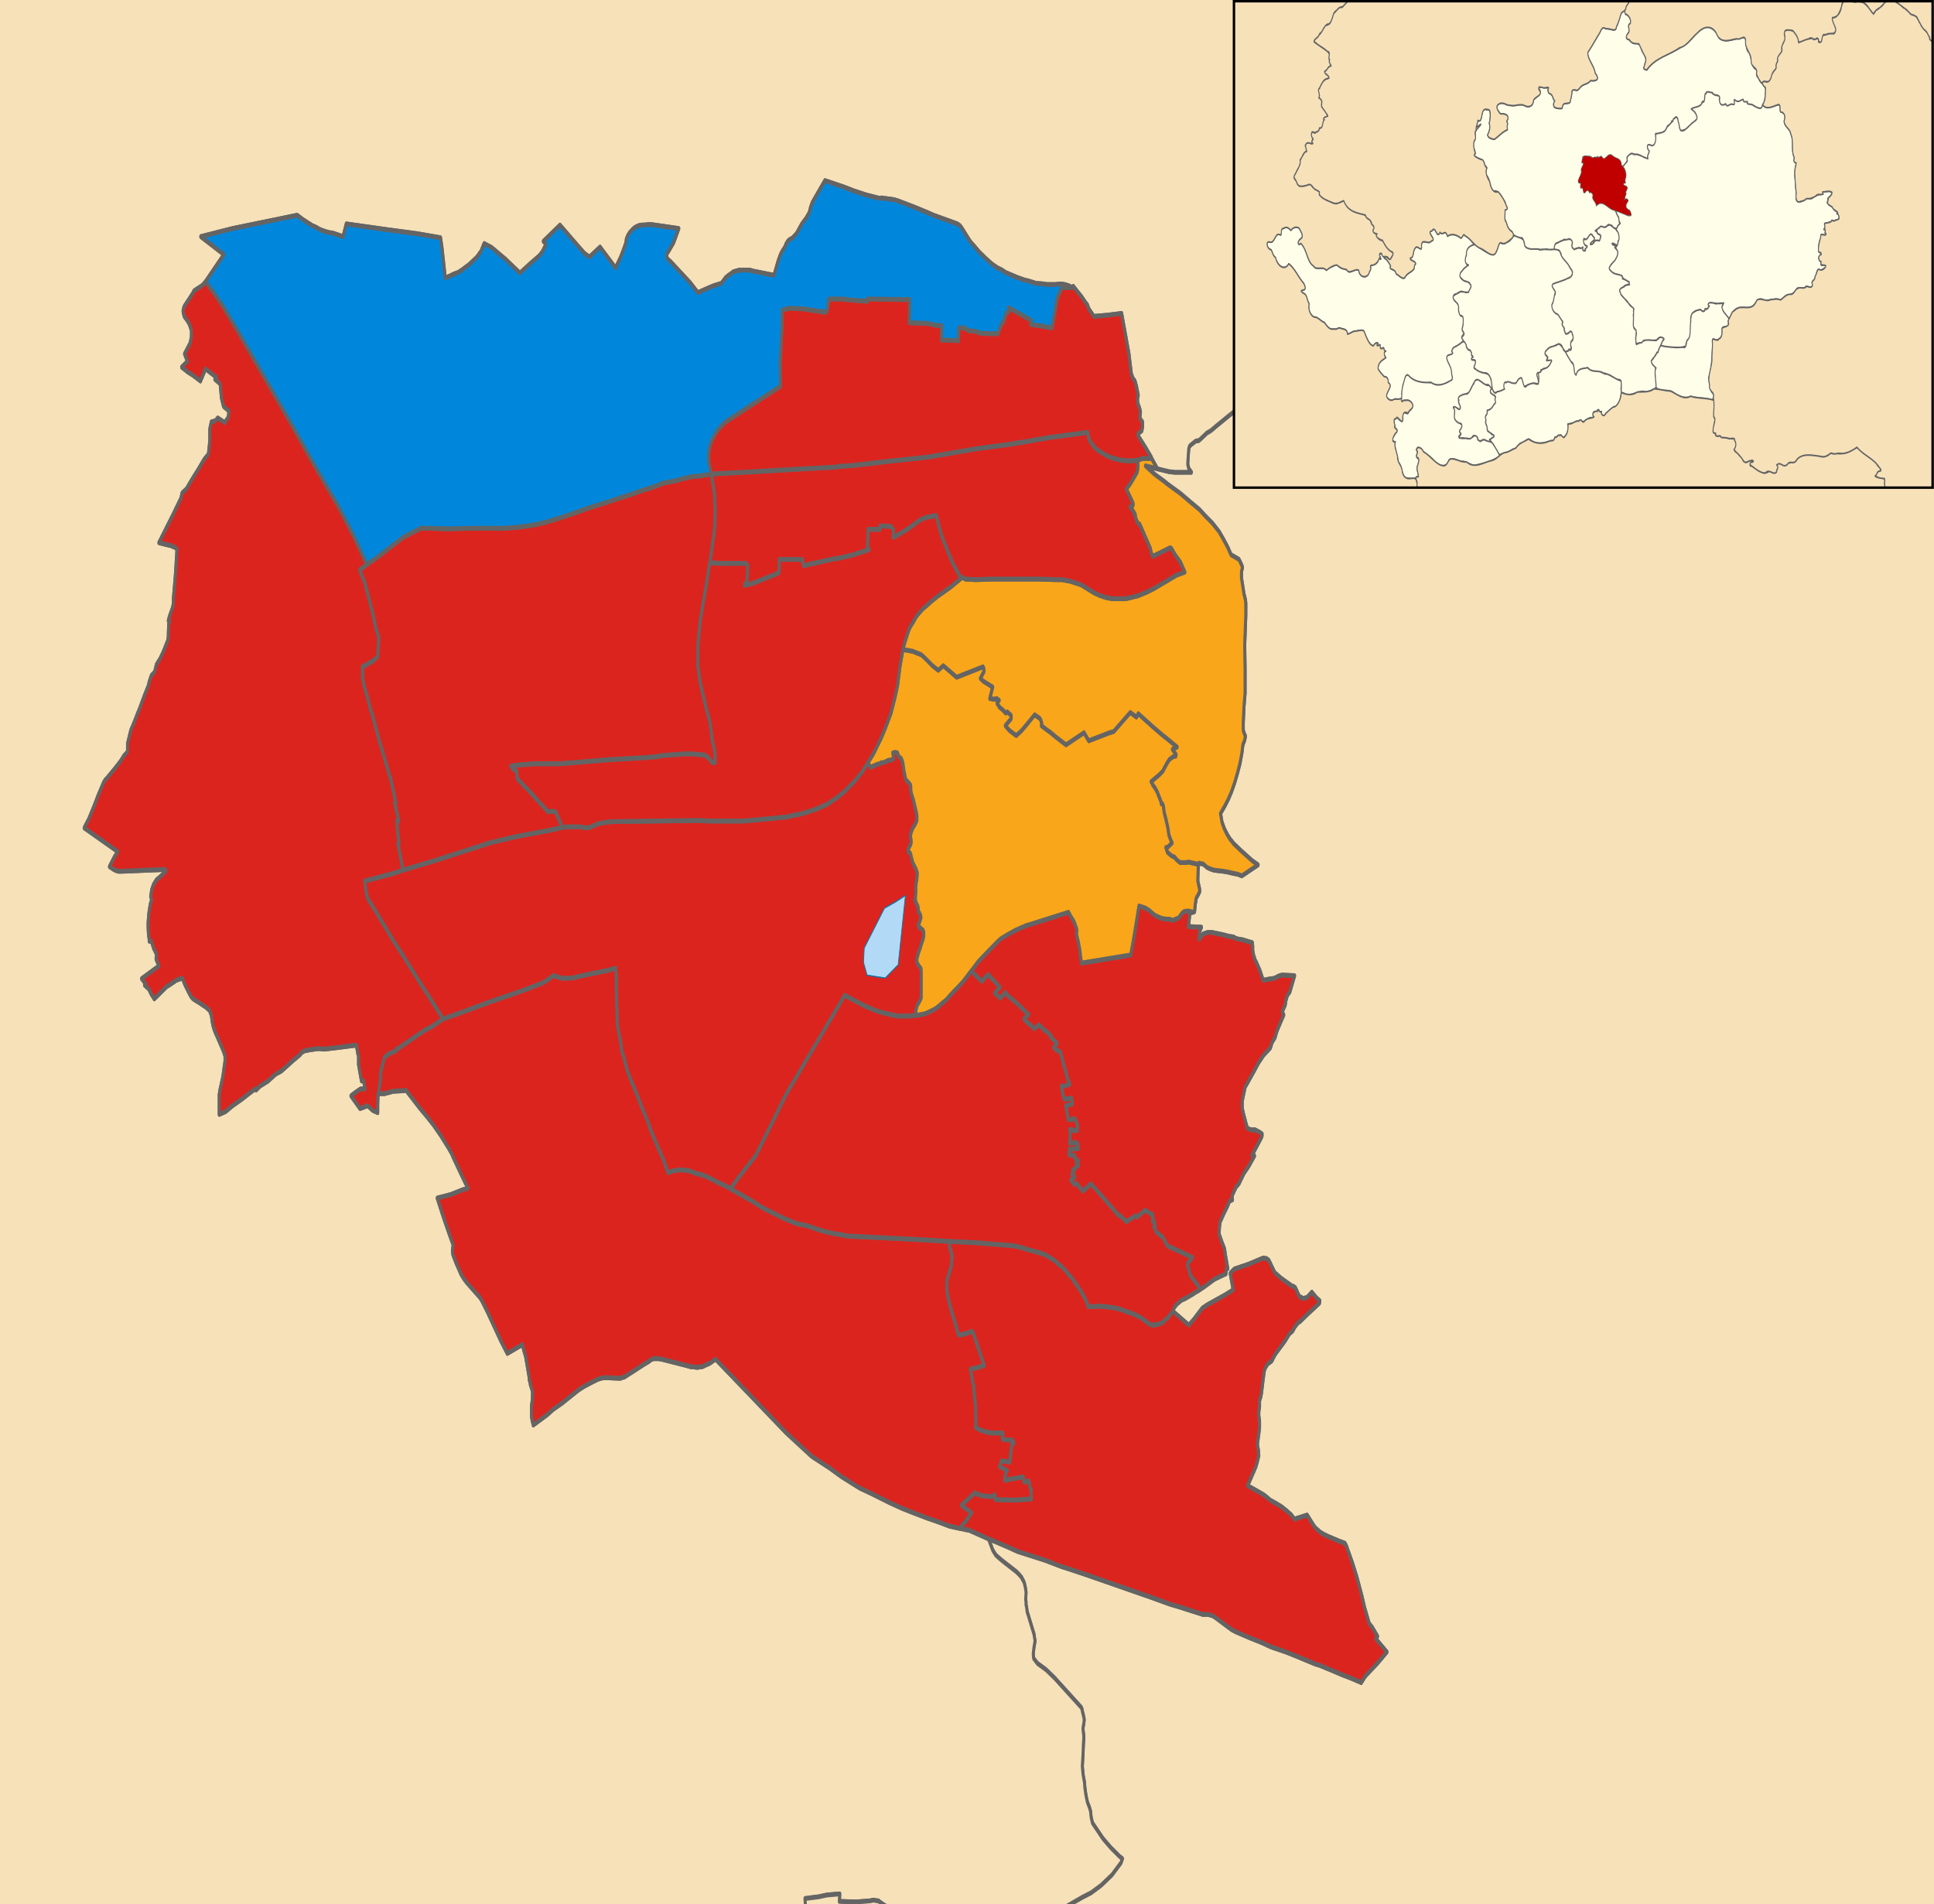
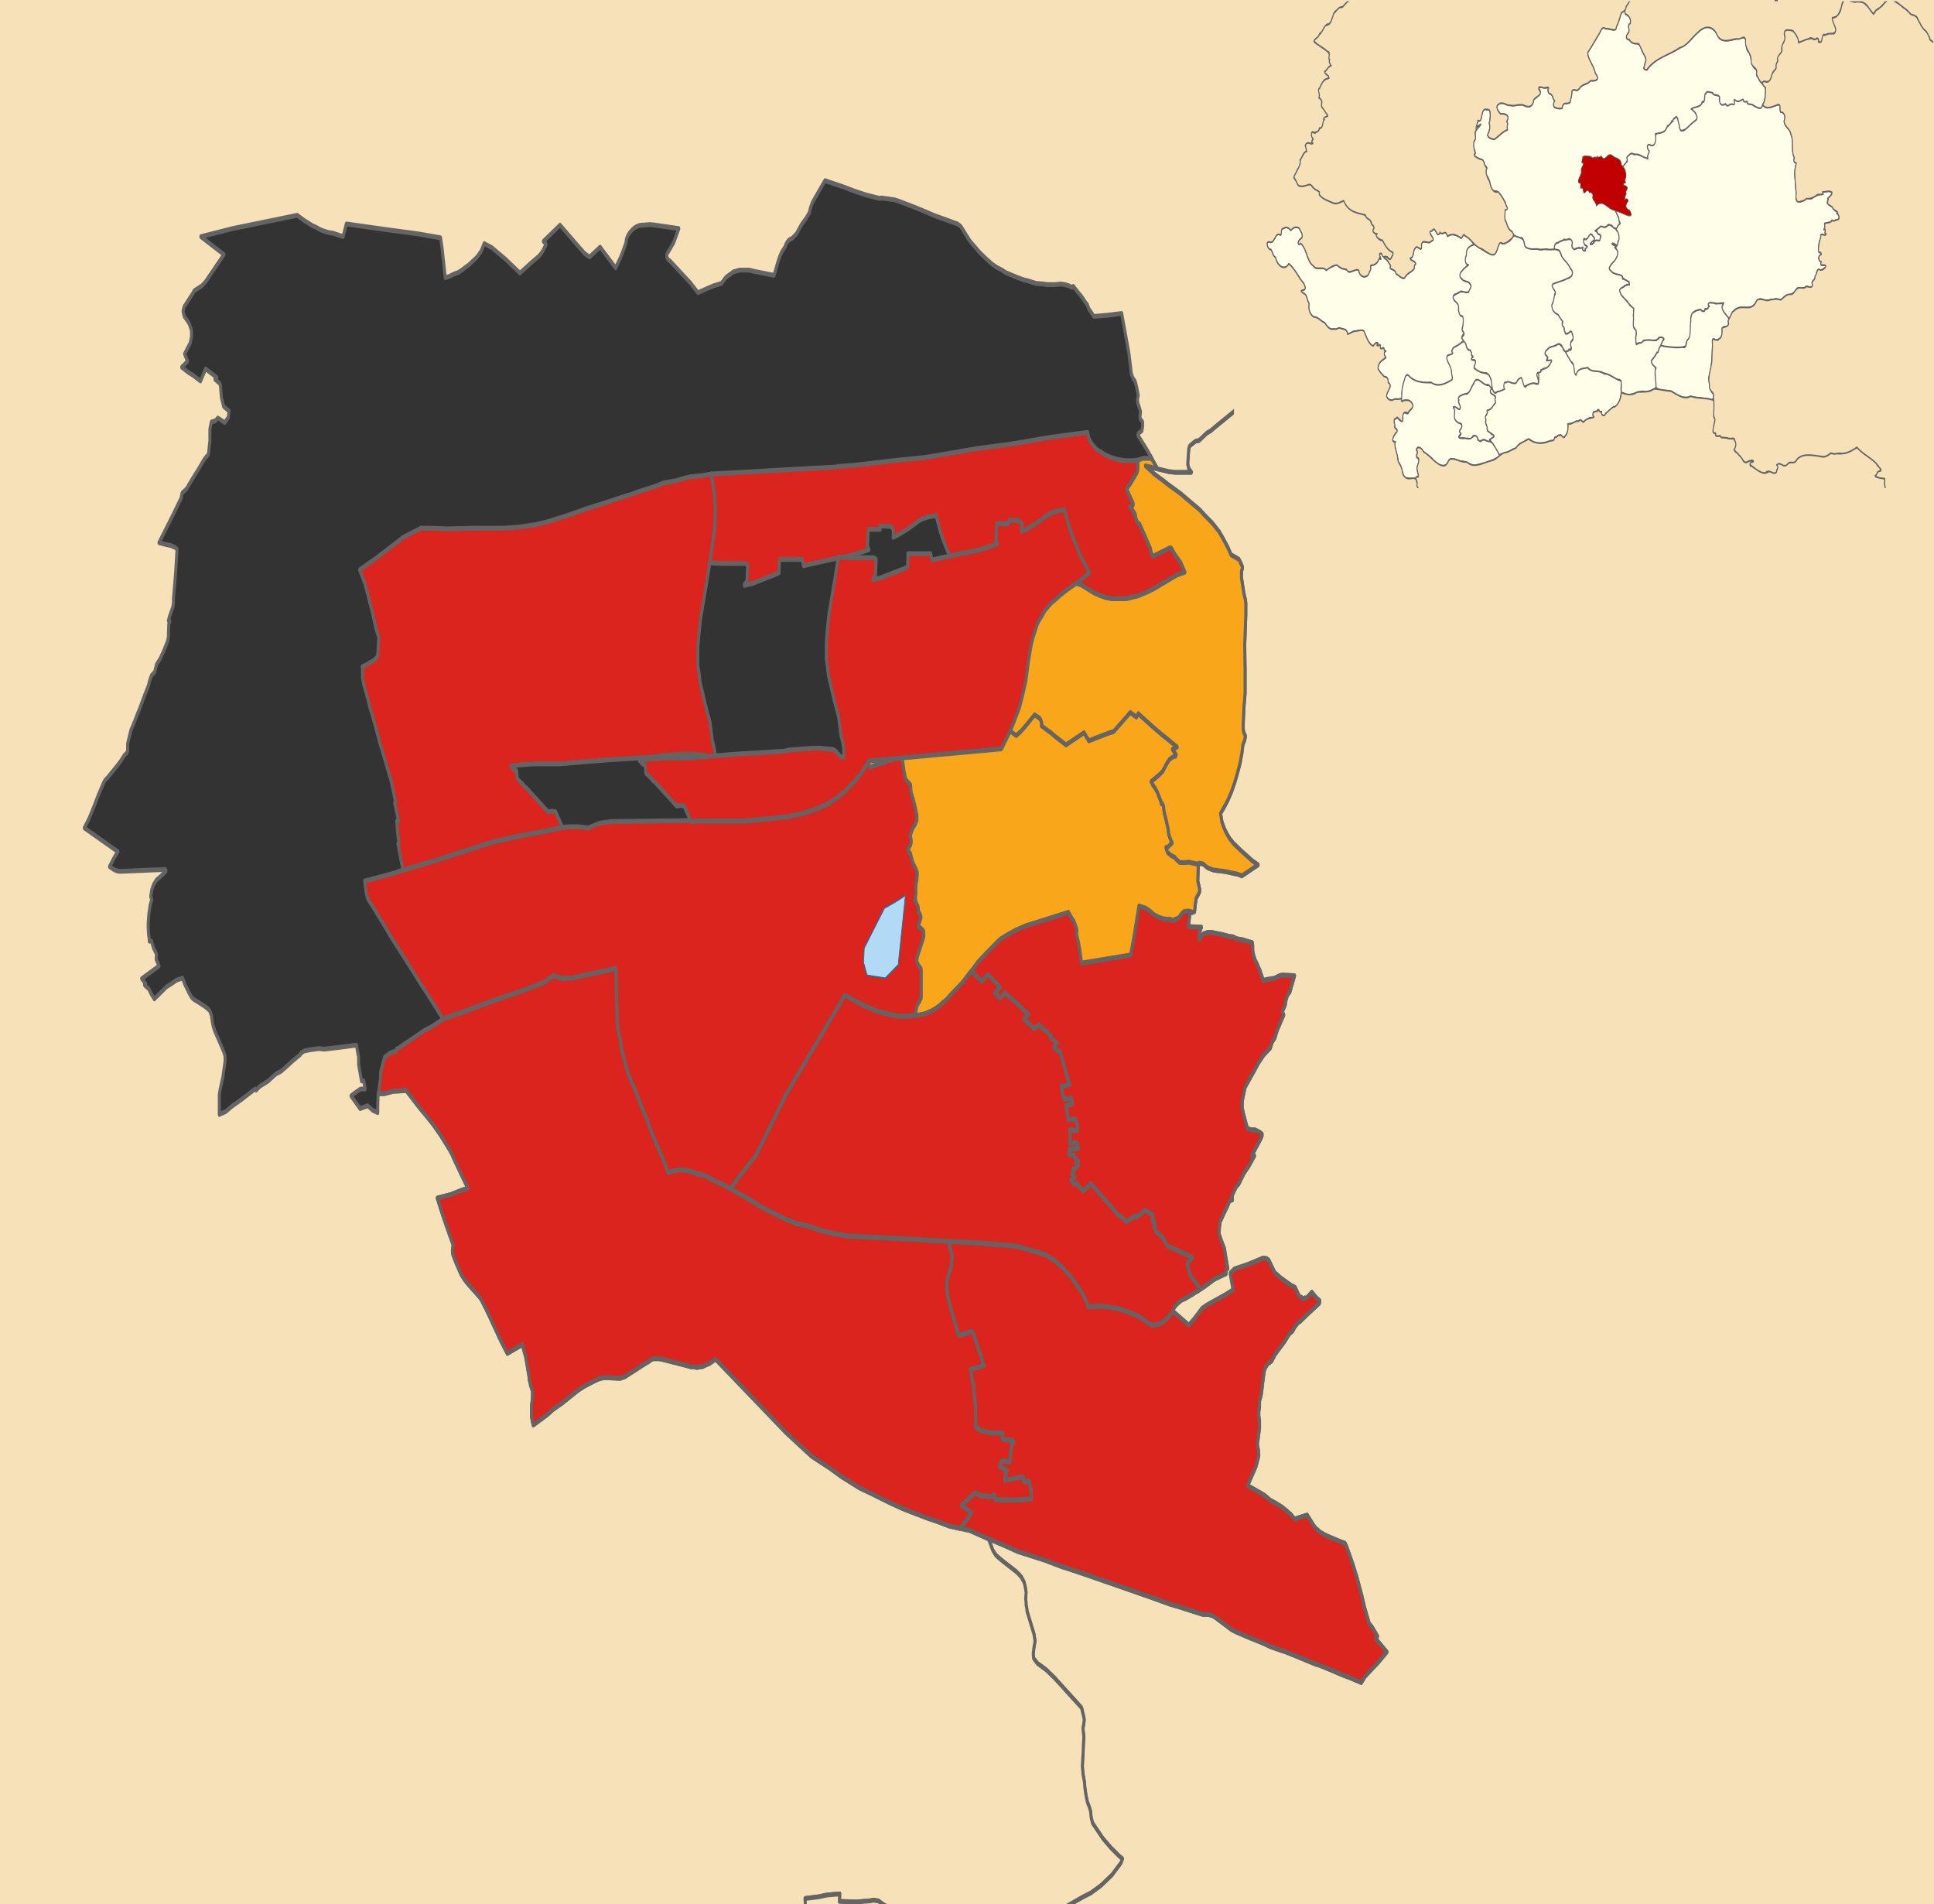
<svg xmlns="http://www.w3.org/2000/svg" xmlns:ns1="http://sodipodi.sourceforge.net/DTD/sodipodi-0.dtd" xmlns:ns2="http://www.inkscape.org/namespaces/inkscape" version="1.1" width="1286" height="1266" id="svg2" ns1:docname="Stevenage_UK_local_election_2004_map.svg" ns2:version="0.92.4 (5da689c313, 2019-01-14)">
  <rect width="100%" height="100%" fill="#333333" stroke="none" />
  <ns1:namedview pagecolor="#ffffff" bordercolor="#666666" borderopacity="1" objecttolerance="10" gridtolerance="10" guidetolerance="10" ns2:pageopacity="0" ns2:pageshadow="2" ns2:window-width="1920" ns2:window-height="1017" id="namedview32" showgrid="false" ns2:zoom="0.1864139" ns2:cx="643" ns2:cy="1491.3051" ns2:window-x="1358" ns2:window-y="-8" ns2:window-maximized="1" ns2:current-layer="Wards" />
  <defs id="defs37">
    <clipPath id="clipPath2830">
      <rect width="1425" height="620" x="0" y="85.715" id="rect2832" />
    </clipPath>
  </defs>
  <g transform="matrix(1,0,0,1.6,0.304,0.304)" id="Other_districts">
    <path d="m 676.626,830.732 -4.32,-2.4 -4.56,-1.68 -1.44,-0.72 -1.68,-0.96 2.16,-0.96 1.44,-0.24 0.96,0 5.761,0 6.241,-1.2 10.081,-1.68 1.2,-0.48 0.72,-0.24 1.2,-0.72 0.72,-0.48 2.64,-4.559 1.92,-2.64 2.16,-1.92 -1.44,-1.44 -1.44,-1.2 -2.16,-2.879 -0.72,-0.96 -0.24,-0.72 0,-0.72 -0.24,-0.48 0.24,-0.72 0,-0.72 0.24,-0.48 0.24,-0.48 0.72,-0.72 0.48,-0.48 0.24,-0.24 5.281,-3.119 2.88,-1.44 7.201,-2.64 3.36,-1.2 3.36,-1.2 5.281,-1.68 6.721,-3.119 7.201,-4.319 6.001,-5.039 0.96,-1.68 -1.92,-0.96 -5.761,-3.599 -2.64,-1.92 -2.64,-1.92 -6.961,-6.479 -0.24,-0.72 -0.48,-1.2 -0.24,-0.96 -0.24,-1.68 -0.24,-0.72 -0.72,-1.44 -1.2,-1.92 -0.96,-2.879 -0.72,-3.119 -0.24,-2.16 -0.96,-3.359 -0.48,-3.359 0.48,-5.279 0.24,-4.079 0.24,-2.16 0,-1.2 -0.48,-2.4 0,-0.48 0,-0.48 0.48,-1.68 0.24,-1.2 0,-0.72 -0.48,-1.44 -0.48,-1.2 -0.48,-1.44 -0.48,-0.72 -17.762,-12.238 -5.521,-3.359 -3.6,-1.68 -2.16,-0.96 -2.64,-2.16 -0.24,-1.92 0.48,-2.64 0.72,-2.64 -0.72,-2.879 -3.84,-7.919 -0.72,-1.44 -0.24,-1.44 -0.48,-1.44 0,-1.2 -0.24,-0.96 0.24,-2.64 0,-0.48 -0.24,-0.96 -0.24,-0.96 -0.72,-1.92 -0.72,-0.96 -0.72,-0.72 -0.24,-0.48 -0.72,-0.48 -0.96,-0.72 -1.92,-1.2 -9.361,-4.559 -3.12,-1.68 -1.2,-0.72 -0.72,-0.72 -1.2,-1.2 -2.88,-4.799 6.481,1.68 6.241,1.68 6.721,1.92 18.002,3.599 11.041,2.64 6.001,1.2 10.321,2.16 42.964,9.358 12.721,2.879 6.481,1.2 15.602,3.119 3.36,0 1.68,0.24 1.2,0.24 1.44,0.48 11.281,5.279 2.88,0.96 6.241,1.68 3.6,0.96 7.681,1.92 5.761,1.68 10.081,2.16 6.721,1.68 12.961,3.359 2.64,0.48 8.401,2.16 6.241,1.68 6.001,1.44 7.201,1.92 2.64,-2.64 5.04,-3.359 3.6,-2.4 5.761,-4.319 -0.72,-0.48 -6.721,-5.039 1.2,-0.96 -3.6,-3.839 -1.92,-1.44 -3.12,-6.719 -1.68,-4.559 -3.36,-7.919 -2.88,-5.759 -4.08,-7.199 -0.96,-1.2 -4.08,-0.96 -7.201,-1.92 -2.4,-0.72 -2.64,-0.96 -0.48,-0.24 -1.2,-0.72 -0.96,-0.48 -0.48,-0.24 -1.44,-1.2 -4.32,-4.319 -8.401,1.68 -1.2,-0.96 -1.2,-0.96 -0.96,-0.48 -1.68,-0.96 -3.36,-1.68 -3.12,-1.2 -4.8,-1.68 -1.2,-0.72 -2.4,-1.2 -1.2,-0.48 -2.64,-0.96 -7.441,-2.64 5.521,-7.919 0.96,-2.16 0.96,-2.4 -0.24,-2.16 -0.72,-2.4 0.72,-3.359 0.72,-3.599 0,-2.879 -0.48,-2.16 0,-0.96 0,-0.72 0.48,-1.92 0,-2.64 0.96,-1.92 0.48,-1.92 0.72,-3.839 0.96,-4.559 0.72,-1.44 1.68,-1.68 2.64,-1.2 0.96,-1.2 1.44,-1.68 6.241,-5.279 1.2,-1.2 1.92,-1.92 2.16,-1.2 1.44,-1.68 2.4,-1.92 0.96,-0.24 5.521,-3.359 7.441,-4.319 0.24,-0.96 -2.16,-1.2 -3.12,-2.4 -3.12,2.16 -0.72,0.24 -0.72,0 -0.48,0.24 -0.72,0 -0.72,-0.24 -0.48,-0.24 -0.48,0 -0.48,-0.24 -0.72,-0.48 -1.68,-2.4 -0.72,-0.96 -0.72,-0.24 -0.48,-0.24 -1.44,-0.24 -0.24,-0.24 -6.481,-2.879 -4.32,-2.4 -3.84,-5.039 -1.44,-0.72 -2.4,-0.24 -10.081,2.64 -9.121,1.92 -2.64,1.68 0,0.24 1.44,5.039 0.48,1.68 -5.521,2.16 -11.761,4.079 -3.36,1.44 -5.521,4.559 -3.36,2.4 -10.561,-5.759 0.96,-1.68 1.92,-1.44 1.92,-0.96 0.72,-0.48 2.64,-0.72 5.281,-1.92 1.68,-0.72 1.44,-0.48 1.68,-0.72 2.4,-0.96 3.12,-1.44 3.6,-1.68 1.44,-0.48 6.481,-1.92 0.24,-1.92 0.96,-0.24 -1.68,-5.999 -0.48,-2.16 -1.92,-3.119 -1.2,-2.16 -0.48,-0.96 0.24,-2.879 0.48,-2.16 2.4,-3.359 2.64,-3.359 1.2,-1.92 1.92,-0.48 -0.24,-1.44 0.24,-0.48 0.24,-0.48 2.16,-2.879 1.92,-1.44 3.36,-4.319 3.12,-2.879 3.84,-4.319 -1.68,-0.24 5.521,-6.479 0.96,-1.2 0.24,-0.48 0,-0.48 0,-0.24 -1.68,-0.72 -2.88,-0.96 -2.88,0 -2.4,-0.72 -2.64,-6.239 -0.72,-2.16 0,-0.72 0,-1.44 0.24,-1.44 1.2,-3.599 0.48,-1.44 6.001,-6.719 3.12,-3.599 3.36,-3.119 4.32,-2.879 1.2,-2.4 1.92,-1.92 1.2,-2.64 2.88,-4.319 1.68,-2.4 -0.96,-1.44 1.92,-2.64 0.48,-1.92 0.96,-2.16 1.68,-1.44 3.12,-6.719 -8.401,-0.24 -1.44,0.24 -0.96,0.24 -2.16,0.72 -0.96,0.24 -0.72,0 -2.4,0.24 -3.84,0.48 -2.16,-4.079 -2.16,-3.119 -1.2,-1.44 -0.24,-0.72 -0.48,-0.72 -0.72,-2.4 0,-1.92 -0.24,-1.2 -6.241,-1.2 -4.32,-0.48 -1.92,-0.72 -2.88,-0.24 -4.32,-0.72 -7.441,-0.96 -0.96,0 -1.44,0 -1.2,0.24 -1.2,0.24 -0.96,0.24 -0.24,0.24 -1.68,1.68 -0.72,0 0.48,-2.879 1.2,-1.92 -8.641,-0.24 0.96,-5.519 1.92,-0.48 1.2,-0.24 0.48,-3.119 0.48,-1.68 0,-0.48 0.48,-0.72 0.48,-0.48 1.2,-1.44 0.24,-0.24 0,-0.24 0,-0.96 -1.2,-3.359 0.24,-5.039 0.24,-1.92 0.24,-0.48 1.68,0.24 0.72,0 0.72,0.24 2.16,1.2 1.44,0.48 0.96,0.24 2.16,0.48 2.88,0.24 3.36,0.24 2.4,0.24 5.04,0.72 2.16,0.24 2.88,0.72 10.801,-4.559 -3.84,-1.68 -7.681,-4.319 -4.8,-2.879 -1.44,-1.2 -0.72,-0.48 -0.96,-0.96 -0.96,-0.96 -1.92,-2.4 -0.72,-1.2 -0.96,-1.68 -0.96,-3.599 2.88,-3.119 2.16,-2.64 2.16,-3.119 2.16,-3.839 1.92,-4.079 1.68,-4.079 1.2,-4.079 0.72,-3.599 1.2,-1.92 0.48,-1.68 -0.72,-0.96 -0.72,-1.44 0,-1.2 0,-2.16 0.48,-6.479 0.72,-5.519 0,-9.838 -0.24,-10.318 0.72,-12.238 0,-5.039 -0.24,-1.44 -0.96,-2.4 -0.72,-2.879 -0.96,-3.839 0,-2.64 0.72,-1.68 -0.72,-1.2 -1.68,-2.16 -5.281,-1.92 -2.16,-3.119 -2.88,-3.359 -2.88,-3.119 -4.56,-3.599 -4.56,-2.879 -3.84,-2.64 -5.521,-2.879 -7.201,-3.839 -8.401,-3.839 -2.88,-1.44 -5.761,-2.64 -6.241,-3.599 7.921,1.2 7.921,1.2 3.6,0.24 3.84,0 6.241,0 0.96,0 -1.68,-1.44 -0.72,-1.92 0.48,-4.799 0.24,-1.68 0.48,-0.96 0.72,-0.48 3.36,-1.68 2.16,-0.24 2.88,-1.68 2.4,-1.44 2.64,-0.96 3.6,-1.92 11.281,-5.759 5.281,-2.879 3.6,-2.4 4.8,-2.879 3.84,-3.119 0.96,-0.48 0.48,-0.24 3.84,-0.48 -0.72,-5.279 -0.24,-1.2 -0.96,-3.119 -0.96,-1.92 -2.16,-4.079 8.161,-2.4 14.401,-4.799 7.441,-1.92 -1.44,-2.64 -3.84,-5.039 -3.84,-5.039 -1.68,-1.68 -3.84,-6.239 -0.96,-1.2 -1.68,-2.16 -1.68,-1.92 -0.96,-0.96 -2.4,-2.16 -2.64,-1.92 5.281,-2.4 10.321,-5.039 2.88,-1.2 1.44,-0.48 5.761,-1.2 3.84,-1.44 1.44,-0.72 3.12,-1.68 2.16,-2.16 3.6,-4.559 0.72,-1.2 1.44,-0.48 0.48,0.24 4.32,-2.64 6.241,-4.319 1.68,-1.2 2.88,-1.92 4.56,-2.4 3.6,-1.44 3.12,-1.68 2.4,-0.96 9.121,-2.16 5.04,-1.2 5.281,-1.2 3.6,-0.48 2.64,0.96 2.16,1.2 0.96,0.72 0.96,0.72 1.44,1.92 1.2,0.96 2.4,2.4 4.32,2.64 1.2,0.72 2.4,1.68 0.96,0.48 1.2,0.72 2.64,0.72 3.84,0 4.08,-0.48 4.08,-0.24 2.88,-0.48 0.96,0 1.2,-0.24 2.88,0.48 1.92,-0.24 0.24,0 1.44,-1.44 2.16,-1.44 0.96,-0.48 1.2,-0.48 6.721,-0.72 2.64,0 2.4,0.24 3.36,0 0.96,0.24 6.001,1.2 6.001,1.44 12.241,1.92 4.8,0.48 0.96,0.96 5.04,0.96 7.441,1.68 4.08,0.96 1.68,0 4.32,0.96 1.2,0.24 5.04,0.72 4.801,0.48 6.241,1.44 5.761,0.72 2.16,0.48 4.56,0.72 2.4,0.96 4.08,1.2 3.6,1.44 1.44,0.72 1.68,0.72 3.12,1.68 4.56,2.64 3.84,1.68 2.4,1.44 3.84,1.44 4.32,1.68 3.12,0.96 2.88,0.72 3.6,1.2 6.961,2.64 3.12,0.72 2.64,0 1.2,-0.48 8.401,1.44 2.88,0 2.16,0.48 3.36,0.24 9.121,2.16 3.84,0.96 2.64,0.48 3.36,0.72 3.36,0.72 5.521,1.44 2.64,0.96 1.2,-1.68 0.96,-1.44 0,-0.72 0,-0.48 -1.68,-0.72 -0.96,-0.48 -0.48,-0.24 -0.24,-0.24 -0.24,-0.48 -0.24,-0.72 0,-0.48 0,-0.72 0.24,-0.24 0.48,-0.72 0.24,-0.96 0,-2.16 -0.72,-1.68 0.24,-1.44 0.96,-2.64 0.48,-1.68 0.48,-0.72 0.72,-2.16 -3.36,0.24 -2.16,-3.359 -7.681,-0.24 -0.96,-0.24 3.12,-2.879 1.92,-2.16 2.64,-3.119 1.68,-2.4 5.04,-5.999 3.12,-3.839 3.36,-3.119 3.6,-2.879 3.12,-3.119 2.4,-2.879 1.44,-3.599 0.96,-3.359 0.72,-1.68 0.72,-1.44 1.2,-2.879 1.2,-2.64 1.44,-1.92 0.96,-1.68 -0.72,-0.96 -1.2,-0.48 -3.36,-0.96 -4.32,-1.44 -2.88,-0.96 -2.64,-1.68 -2.4,-1.92 -1.68,-1.92 -0.48,-0.72 -0.48,-0.72 -0.72,-1.44 -1.2,-1.68 -1.44,-1.44 -2.16,-3.599 -1.68,-3.599 -1.44,-2.16 -3.12,-5.039 -1.92,-1.92 -0.96,-0.72 -3.36,-2.64 -0.72,-1.44 0.24,-4.799 -1.2,-2.16 -1.2,-1.44 1.92,-3.839 2.4,-4.559 0.48,-0.24 0.96,-2.4 0.72,-2.4 0.96,0 5.04,0.48 5.04,0.72 2.16,0 2.4,0.24 15.601,0 2.88,-1.2 4.32,-1.92 3.6,-1.2 2.16,-0.24 8.401,0.96 3.36,0 4.56,0.24 3.36,0 4.8,0.48 4.561,0.72 6.001,0.96 3.84,0.48 5.04,0.72 5.28,0.72 3.84,0.96 1.68,-0.48 1.2,-0.96 1.68,-1.2 2.88,-2.879 2.16,-2.4 2.64,-2.4 1.44,-0.96 4.561,-2.4 5.761,-3.359 3.12,-2.879 0.48,-0.48 0.24,-0.48 0.24,-0.48 39.844,0 0,870.325 -673.505,0 z" id="East Hertfordshire" style="fill:#f6e1b9;fill-rule:evenodd;stroke:#646464;stroke-width:2;stroke-linecap:round;stroke-linejoin:round;stroke-miterlimit:10" />
    <path d="m 1310.287,-39.593 -0.24,0.48 -0.24,0.48 -0.48,0.48 -3.12,2.879 -5.761,3.359 -4.561,2.4 -1.44,0.96 -2.64,2.4 -2.16,2.4 -2.88,2.879 -1.68,1.2 -1.2,0.96 -1.68,0.48 -3.84,-0.96 -5.28,-0.72 -5.04,-0.72 -3.84,-0.48 -6.001,-0.96 -4.561,-0.72 -4.8,-0.48 -3.36,0 -4.56,-0.24 -3.36,0 -8.401,-0.96 -2.16,0.24 -3.6,1.2 -4.32,1.92 -2.88,1.2 -15.601,0 -2.4,-0.24 -2.16,0 -5.04,-0.72 -5.04,-0.48 -0.96,0 -0.72,2.4 -0.96,2.4 -0.48,0.24 -2.4,4.559 -1.92,3.839 1.2,1.44 1.2,2.16 -0.24,4.799 0.72,1.44 3.36,2.64 0.96,0.72 1.92,1.92 3.12,5.039 1.44,2.16 1.68,3.599 2.16,3.599 1.44,1.44 1.2,1.68 0.72,1.44 0.48,0.72 0.48,0.72 1.68,1.92 2.4,1.92 2.64,1.68 2.88,0.96 4.32,1.44 3.36,0.96 1.2,0.48 0.72,0.96 -0.96,1.68 -1.44,1.92 -1.2,2.64 -1.2,2.879 -0.72,1.44 -0.72,1.68 -0.96,3.359 -1.44,3.599 -2.4,2.879 -3.12,3.119 -3.6,2.879 -3.36,3.119 -3.12,3.839 -5.04,5.999 -1.68,2.4 -2.64,3.119 -1.92,2.16 -3.12,2.879 0.96,0.24 7.681,0.24 2.16,3.359 3.36,-0.24 -0.72,2.16 -0.48,0.72 -0.48,1.68 -0.96,2.64 -0.24,1.44 0.72,1.68 0,2.16 -0.24,0.96 -0.48,0.72 -0.24,0.24 0,0.72 0,0.48 0.24,0.72 0.24,0.48 0.24,0.24 0.48,0.24 0.96,0.48 1.68,0.72 0,0.48 0,0.72 -0.96,1.44 -1.2,1.68 -2.64,-0.96 -5.521,-1.44 -3.36,-0.72 -3.36,-0.72 -2.64,-0.48 -3.84,-0.96 -9.121,-2.16 -3.36,-0.24 -2.16,-0.48 -2.88,0 -8.401,-1.44 -1.2,0.48 -2.64,0 -3.12,-0.72 -6.961,-2.64 -3.6,-1.2 -2.88,-0.72 -3.12,-0.96 -4.32,-1.68 -3.84,-1.44 -2.4,-1.44 -3.84,-1.68 -4.56,-2.64 -3.12,-1.68 -1.68,-0.72 -1.44,-0.72 -3.6,-1.44 -4.08,-1.2 -2.4,-0.96 -4.56,-0.72 -2.16,-0.48 -5.761,-0.72 -6.241,-1.44 -4.801,-0.48 -5.04,-0.72 -1.2,-0.24 -4.32,-0.96 -1.68,0 -4.08,-0.96 -7.441,-1.68 -5.04,-0.96 -0.96,-0.96 -4.8,-0.48 -12.241,-1.92 -6.001,-1.44 -6.001,-1.2 -0.96,-0.24 -3.36,0 -2.4,-0.24 -2.64,0 -6.721,0.72 -1.2,0.48 -0.96,0.48 -2.16,1.44 -1.44,1.44 -0.24,0 -1.92,0.24 -2.88,-0.48 -1.2,0.24 -0.96,0 -2.88,0.48 -4.08,0.24 -4.08,0.48 -3.84,0 -2.64,-0.72 -1.2,-0.72 -0.96,-0.48 -2.4,-1.68 -1.2,-0.72 -4.32,-2.64 -2.4,-2.4 -1.2,-0.96 -1.44,-1.92 -0.96,-0.72 -0.96,-0.72 -2.16,-1.2 -2.64,-0.96 -3.6,0.48 -5.281,1.2 -5.04,1.2 -9.121,2.16 -2.4,0.96 -3.12,1.68 -3.6,1.44 -4.56,2.4 -2.88,1.92 -1.68,1.2 -6.241,4.319 -4.32,2.64 -0.48,-0.24 -1.44,0.48 -0.72,1.2 -3.6,4.559 -2.16,2.16 -3.12,1.68 -1.44,0.72 -3.84,1.44 -5.761,1.2 -1.44,0.48 -2.88,1.2 -10.321,5.039 -5.281,2.4 2.64,1.92 2.4,2.16 0.96,0.96 1.68,1.92 1.68,2.16 0.96,1.2 3.84,6.239 1.68,1.68 3.84,5.039 3.84,5.039 1.44,2.64 -7.441,1.92 -14.401,4.799 -8.161,2.4 2.16,4.079 0.96,1.92 0.96,3.119 0.24,1.2 0.72,5.279 -3.84,0.48 -0.48,0.24 -0.96,0.48 -3.84,3.119 -4.8,2.879 -3.6,2.4 -5.281,2.879 -11.281,5.759 -3.6,1.92 -2.64,0.96 -2.4,1.44 -2.88,1.68 -2.16,0.24 -3.36,1.68 -0.72,0.48 -0.48,0.96 -0.24,1.68 -0.48,4.799 0.72,1.92 1.68,1.44 -0.96,0 -6.241,0 -3.84,0 -3.6,-0.24 -7.921,-1.2 -3.84,-4.319 -0.24,-0.48 -3.6,-3.839 -4.56,-4.559 -0.24,-0.24 -0.24,-0.24 -0.24,-0.48 0,-0.24 0.24,-0.24 0.24,-0.24 0.24,0 0.96,-0.48 0.96,-0.48 0.48,-1.68 0,-1.92 -0.24,-0.24 -0.96,-0.72 -0.24,-0.24 -0.24,-0.48 0,-0.48 0,-0.48 0.24,-1.2 0,-0.48 -0.24,-0.72 -0.24,-0.48 -0.48,-0.96 -0.72,-1.2 -0.24,-1.2 0,-0.96 0.48,-1.2 -1.2,-3.839 -0.96,-2.16 -1.2,-0.96 -0.48,-0.72 -0.72,-1.2 -1.68,-8.638 -4.8,-16.557 -9.121,0.72 -8.641,0.48 -0.72,0 -3.36,-3.119 -0.96,-1.68 -0.96,-0.72 -2.88,-2.64 -3.12,-2.4 -2.4,-1.92 -0.72,0.48 -2.4,-0.72 -2.64,-0.48 -2.4,-0.24 -4.08,0.24 -1.92,0 -3.6,0 -1.92,-0.24 -5.04,-0.24 -4.8,-0.96 -3.12,-0.48 -4.32,-0.96 -8.161,-2.16 -2.16,-0.96 -3.12,-0.96 -3.36,-1.44 -4.32,-2.4 -3.12,-1.92 -1.2,-0.72 -0.96,-0.72 -1.92,-1.44 -2.4,-1.68 -1.2,-0.96 -1.92,-1.92 -2.88,-2.879 -0.72,-0.72 -0.96,-0.72 -1.68,-0.72 -3.12,-0.72 -12.721,-2.879 -4.32,-1.2 -8.401,-2.16 -11.041,-2.64 -2.64,-0.48 -8.401,-0.72 -0.72,0.24 -9.121,-1.44 -8.161,-1.68 -6.961,-1.68 -12.481,-2.64 -8.401,9.118 -1.2,2.16 -0.72,1.92 -2.16,2.4 -2.88,2.4 -3.6,4.079 -2.88,1.92 -0.96,0.24 -1.2,0.48 -0.72,0.48 -0.72,0.72 -0.48,0.48 -0.48,0.96 -0.48,0.48 -1.92,1.92 -1.2,1.68 -0.48,0.96 -0.48,0.72 -2.88,6.239 -13.441,-1.68 -2.88,-0.48 -1.92,0 -1.68,0 -1.44,0 -1.68,0 -2.64,0.48 -1.44,0.24 -1.44,0.72 -1.68,0.72 -1.92,0.96 -2.88,2.4 -5.04,0.96 -4.56,1.2 -6.001,1.68 -5.04,-4.079 -13.201,-8.878 -0.96,-0.48 -0.48,-0.24 -0.24,-0.24 -0.48,-0.48 -0.24,-0.48 0,-0.48 0,-0.48 0.24,-0.48 0.48,-0.48 0.48,-0.48 0.48,-0.48 2.88,-3.119 3.36,-5.759 -15.842,-1.44 -3.36,-0.24 -4.08,0.24 -1.44,0 -1.92,0.24 -1.68,0.48 -0.72,0.24 -1.44,0.72 -1.44,0.96 -0.72,0.48 -1.2,1.2 -0.96,1.44 -0.24,1.2 -0.24,0.72 -1.92,3.359 -1.68,2.64 -3.12,4.079 -10.321,-8.638 -6.961,4.079 -0.24,0 -3.12,-1.44 -5.04,-3.599 -11.281,-8.159 -11.041,6.719 1.68,1.2 0,0.24 -1.2,1.44 -0.72,0.96 -0.96,0.96 -1.2,0.96 -0.72,0.48 -5.761,3.119 -6.721,3.839 -9.601,-5.759 -9.121,-4.799 -5.04,-1.68 -0.96,1.44 -1.2,1.92 -0.72,0.48 -0.96,0.96 -1.2,0.96 -1.2,0.72 -4.08,2.4 -2.64,1.2 -1.44,0.72 -2.88,1.2 -3.12,0.72 -1.44,0.48 -1.68,0.48 -0.96,0.24 -1.44,0.24 -2.16,-12.478 -0.96,-4.079 -15.361,-1.68 -20.162,-1.68 -27.123,-2.4 -2.16,5.279 -6.721,-1.44 -2.64,-0.24 -2.64,-0.48 -2.16,-0.48 -1.68,-0.48 -1.92,-0.72 -2.64,-0.72 -2.4,-0.96 -3.6,-1.44 -4.08,-1.92 -7.441,0.96 -35.523,4.559 -21.122,3.359 15.361,7.439 -12.241,11.278 -0.96,0.72 -1.44,0.96 -5.281,2.16 -0.72,0.96 -5.761,5.519 -0.24,0.48 -0.24,0.48 -0.24,0.72 0,0.48 0.24,0.72 0.24,0.72 0.48,0.72 1.44,1.2 1.44,1.44 0.48,0.72 0.48,0.96 0.48,0.72 0.24,0.96 0,1.2 0,0.96 -0.48,1.68 -0.48,1.2 -3.6,4.319 1.92,3.119 -3.84,2.4 3.84,1.92 3.6,1.44 5.04,2.4 3.36,-5.039 7.441,3.599 -1.2,0.72 3.12,1.68 0.48,0.72 0.72,5.279 1.44,3.599 3.6,1.92 -0.48,2.64 -2.4,2.16 -4.56,-1.92 -1.68,1.2 -2.64,0.48 -0.96,2.879 0,4.799 -0.96,5.759 -1.68,1.2 -1.2,0.96 -4.08,4.319 -3.84,3.839 -3.84,4.079 -2.88,1.68 -0.72,2.16 -5.761,7.439 -8.881,11.038 4.56,0.72 1.68,0.24 1.68,0.24 1.68,0.48 0.96,0.24 0.96,0.48 0.48,0.24 -0.96,9.838 -0.24,1.92 -1.2,8.878 0,1.2 0,0.72 -0.48,1.68 -2.16,3.839 -0.72,1.68 0.96,0.24 -0.72,1.2 -0.24,4.079 0,1.2 -0.48,1.68 -2.88,4.559 -2.16,2.879 -2.4,2.4 -1.2,3.119 -2.16,1.44 -1.44,2.64 -0.48,1.44 -2.88,4.559 -3.12,5.279 -1.44,2.16 -1.44,2.4 -2.88,4.319 -2.16,5.519 0,2.879 -0.24,0.48 0,0.24 -2.16,1.44 -2.16,2.16 -1.44,1.2 -2.4,1.92 -5.04,3.839 -1.44,0.96 -0.48,0.48 -0.48,0.48 -3.6,5.279 -2.64,4.319 -3.6,5.519 -3.12,3.839 22.322,9.838 -2.4,2.4 -3.12,3.839 2.88,1.2 1.68,0.48 1.44,0.24 0.72,0 1.44,0 9.361,-0.24 8.641,-0.24 9.841,-0.24 1.2,0 0.24,0.24 0,0.24 0,0.24 -3.12,1.92 -2.16,1.2 -0.96,0.48 -0.48,0.48 -1.44,1.44 -1.2,2.16 -0.72,2.879 0.72,1.2 -0.72,1.44 -0.24,0.48 -0.96,3.839 -0.48,3.839 0,2.16 0.24,2.64 0.48,2.16 0,0.72 1.44,0 1.44,2.879 1.68,2.16 0.24,0.24 -0.24,2.16 1.92,2.879 -11.521,5.279 2.64,2.16 -0.72,0.48 2.88,1.68 1.44,1.92 2.16,2.16 8.161,-5.039 2.4,-0.96 2.88,-1.2 0.96,-0.48 0.96,-0.24 3.36,-0.72 1.44,2.4 2.64,3.359 1.68,1.92 0.96,0.72 0.96,0.48 3.12,1.2 4.08,1.68 1.92,0.96 0.72,0.48 0.48,0.24 0.48,0.72 0.24,0.48 0.48,0.72 0.72,3.119 0.48,1.44 0.72,1.44 0.72,1.2 0.72,0.96 1.68,2.4 3.12,4.559 0.96,1.92 0,0.96 0,1.2 -1.44,6.479 -1.92,5.519 -0.48,1.92 0,0.72 0,7.439 4.32,-1.2 4.56,-2.4 6.001,-2.64 8.881,-4.319 0.72,0.48 2.64,-1.68 5.521,-2.16 1.2,-0.72 3.84,-2.16 3.6,-1.2 4.32,-2.4 3.36,-1.92 5.04,-2.64 0.48,-0.72 0.48,0 0.96,-0.48 0.72,-0.24 3.84,-0.48 5.521,-0.48 3.84,0.24 3.12,-0.24 6.481,-0.48 11.761,-0.96 0.96,3.599 0.48,1.2 0,0.72 0,0.96 0,1.68 1.92,6.719 1.44,0 0.96,3.359 -2.88,0 -0.72,0.24 -3.84,1.68 -1.92,0.96 6.001,5.279 5.04,-1.2 3.36,1.92 3.36,0.96 0,-3.119 0.24,-4.799 0.24,0 1.92,0 2.16,0 4.32,-0.72 1.2,-0.24 7.201,-0.24 1.44,-0.24 8.881,7.199 4.8,3.599 4.56,3.599 4.8,4.319 5.04,5.039 2.4,2.64 0.96,1.44 5.761,7.679 4.08,5.279 -3.84,0.72 -7.681,1.92 -8.881,1.44 4.08,7.919 3.6,6.479 2.88,5.039 -0.48,2.4 0.24,1.44 0.24,0.48 1.92,3.119 3.36,4.799 1.44,1.44 0.48,0.48 1.44,1.2 2.64,1.92 6.481,4.559 1.2,1.2 3.84,4.799 8.881,11.998 4.32,5.279 9.841,-3.599 0.24,0 0.96,2.4 1.2,2.64 1.44,5.279 0.72,2.64 0.24,1.68 0.48,0.96 0.24,0.96 0.96,1.92 0.24,0.24 0.24,1.68 -0.24,2.879 -0.48,2.16 0,2.879 0,1.68 0.24,0.48 0.24,1.2 0.48,0.96 0.24,0.72 9.361,-4.319 3.84,-2.16 6.001,-2.64 11.041,-5.519 3.6,-1.44 5.04,-1.68 3.12,-0.96 0.72,-0.24 2.16,-0.48 2.16,-0.24 1.68,0 8.641,0.24 0.48,0 1.2,-0.24 0.72,-0.24 0.72,0 13.681,-5.519 2.64,-0.96 1.44,-0.72 1.68,-0.48 0.48,0 1.2,0 1.68,0 2.16,0.24 9.121,1.44 7.441,1.2 2.64,0.48 1.92,0 1.68,0.24 1.44,0 1.2,-0.24 1.44,0 2.4,-0.72 2.64,-0.72 3.84,-1.68 46.805,30.475 17.042,9.838 11.761,4.799 7.921,3.599 12.241,4.799 8.161,2.4 11.521,3.599 8.401,2.4 5.761,1.44 11.041,2.64 6.721,1.44 8.161,1.92 6.961,0.96 0.24,0 1.92,0.24 1.44,0.24 2.4,0.24 12.961,3.599 2.88,4.799 1.2,1.2 0.72,0.72 1.2,0.72 3.12,1.68 9.361,4.559 1.92,1.2 0.96,0.72 0.72,0.48 0.24,0.48 0.72,0.72 0.72,0.96 0.72,1.92 0.24,0.96 0.24,0.96 0,0.48 -0.24,2.64 0.24,0.96 0,1.2 0.48,1.44 0.24,1.44 0.72,1.44 3.84,7.919 0.72,2.879 -0.72,2.64 -0.48,2.64 0.24,1.92 2.64,2.16 2.16,0.96 3.6,1.68 5.521,3.359 17.762,12.238 0.48,0.72 0.48,1.44 0.48,1.2 0.48,1.44 0,0.72 -0.24,1.2 -0.48,1.68 0,0.48 0,0.48 0.48,2.4 0,1.2 -0.24,2.16 -0.24,4.079 -0.48,5.279 0.48,3.359 0.96,3.359 0.24,2.16 0.72,3.119 0.96,2.879 1.2,1.92 0.72,1.44 0.24,0.72 0.24,1.68 0.24,0.96 0.48,1.2 0.24,0.72 6.961,6.479 2.64,1.92 2.64,1.92 5.761,3.599 1.92,0.96 -0.96,1.68 -6.001,5.039 -7.201,4.319 -6.721,3.119 -5.281,1.68 -3.36,1.2 -3.36,1.2 -7.201,2.64 -2.88,1.44 -5.281,3.119 -0.24,0.24 -0.48,0.48 -0.72,0.72 -0.24,0.48 -0.24,0.48 0,0.72 -0.24,0.72 0.24,0.48 0,0.72 0.24,0.72 0.72,0.96 2.16,2.879 1.44,1.2 1.44,1.44 -2.16,1.92 -1.92,2.64 -2.64,4.559 -0.72,0.48 -1.2,0.72 -0.72,0.24 -1.2,0.48 -10.081,1.68 -6.241,1.2 -5.761,0 -0.96,0 -1.44,0.24 -2.16,0.96 -1.92,-0.48 -1.68,-0.24 -2.4,-0.24 -1.92,0 -4.8,0 -6.721,0 -8.161,-0.48 -4.08,-0.24 -2.4,-5.759 -0.48,-3.119 0.24,-2.879 1.68,-5.759 -11.281,-2.16 -12.001,-2.64 -1.44,-0.48 -0.96,-0.24 -0.72,-0.48 -1.44,-0.72 -0.48,-0.48 -1.2,-1.68 -2.16,-2.16 -1.2,-0.48 -0.72,-0.24 -1.68,-0.48 -7.441,-1.44 -1.92,-0.72 -2.64,-1.2 -0.96,-0.48 -0.96,0 -1.44,-0.24 -0.72,0 -0.72,0 -1.44,0.24 -9.601,0.48 -10.801,-0.24 -0.24,0 0.24,-3.119 -8.641,0.48 -5.281,0.72 -9.121,0.72 0.96,12.958 -1.2,-0.24 -3.12,-2.879 -1.68,-1.68 -13.681,5.279 -3.12,1.44 -8.641,4.559 -1.2,0.48 -0.96,0.72 -4.8,3.599 -3.12,-1.92 -5.04,-2.4 -12.961,8.878 -0.96,-0.24 -4.56,-1.2 -6.241,-2.64 -2.16,-0.96 -1.2,-0.72 -6.001,-3.359 -6.241,-3.359 -1.68,-0.96 -1.68,-0.72 -1.92,-0.72 -6.721,-2.64 -2.16,-0.72 -2.4,-0.72 -2.16,-0.48 -2.4,-0.48 -1.2,-0.48 -5.281,7.199 -0.96,2.4 -1.44,7.199 -3.12,0 -8.161,-0.72 -2.16,2.4 -0.72,0.96 -0.48,0.48 -1.68,1.2 -3.6,3.839 -4.8,4.079 -7.681,-1.68 -10.081,4.559 -4.08,1.68 -436.842,0 0,-870.325 1374.614,0 z" id="North Hertfordshire" style="fill:#f6e1b9;fill-rule:evenodd;stroke:#646464;stroke-width:2;stroke-linecap:round;stroke-linejoin:round;stroke-miterlimit:10" />
    <path d="m 372.516,830.732 4.08,-1.68 10.081,-4.559 7.681,1.68 4.8,-4.079 3.6,-3.839 1.68,-1.2 0.48,-0.48 0.72,-0.96 2.16,-2.4 8.161,0.72 3.12,0 1.44,-7.199 0.96,-2.4 5.281,-7.199 1.2,0.48 2.4,0.48 2.16,0.48 2.4,0.72 2.16,0.72 6.721,2.64 1.92,0.72 1.68,0.72 1.68,0.96 6.241,3.359 6.001,3.359 1.2,0.72 2.16,0.96 6.241,2.64 4.56,1.2 0.96,0.24 12.961,-8.878 5.04,2.4 3.12,1.92 4.8,-3.599 0.96,-0.72 1.2,-0.48 8.641,-4.559 3.12,-1.44 13.681,-5.279 1.68,1.68 3.12,2.879 1.2,0.24 -0.96,-12.958 9.121,-0.72 5.281,-0.72 8.641,-0.48 -0.24,3.119 0.24,0 10.801,0.24 9.601,-0.48 1.44,-0.24 0.72,0 0.72,0 1.44,0.24 0.96,0 0.96,0.48 2.64,1.2 1.92,0.72 7.441,1.44 1.68,0.48 0.72,0.24 1.2,0.48 2.16,2.16 1.2,1.68 0.48,0.48 1.44,0.72 0.72,0.48 0.96,0.24 1.44,0.48 12.001,2.64 11.281,2.16 -1.68,5.759 -0.24,2.879 0.48,3.119 2.4,5.759 4.08,0.24 8.161,0.48 6.721,0 4.8,0 1.92,0 2.4,0.24 1.68,0.24 1.92,0.48 1.68,0.96 1.44,0.72 4.56,1.68 4.32,2.4 -304.11,0 z" id="Welwyn Hatfield" style="fill:#f6e1b9;fill-rule:evenodd;stroke:#646464;stroke-width:2;stroke-linecap:round;stroke-linejoin:round;stroke-miterlimit:10" />
  </g>
  <g transform="matrix(1,0,0,1.6,0.304,0.304)" id="Wards">
    <path d="m 797.838,535.584 -0.48,-0.48 -1.44,-1.44 -2.64,-2.16 -1.68,-1.2 -0.72,-0.96 -0.48,-1.2 -0.24,-0.96 -0.24,-0.24 -0.48,-0.96 -0.24,-0.24 v -0.48 -0.24 l 0.24,-0.24 0.24,-0.48 0.72,-0.24 0.72,-0.48 0.48,-0.48 0.96,-0.72 -10.561,-3.119 -6.001,-1.68 -3.12,-3.599 -2.4,-1.2 -1.92,-0.96 -1.68,-2.4 h 0.96 l -0.72,-2.16 h -1.2 l 0.24,-0.24 0.24,-0.24 -0.48,-0.96 0.48,-0.24 v -0.24 l -0.48,-0.48 v -0.24 -0.24 h -0.72 l -4.08,-1.68 -5.281,2.879 -1.2,-0.48 -3.6,1.44 -2.4,0.96 -4.32,-2.64 -0.48,0.24 -18.482,-13.198 h -0.48 l -1.2,0.72 -3.84,2.16 -4.32,-3.119 -1.68,0.24 -1.44,-1.2 -0.72,-0.48 2.64,-1.2 -1.92,-1.44 1.44,-0.96 -0.96,-0.72 0.96,-0.24 2.88,-1.68 -1.44,-0.96 1.44,-0.72 -0.96,-0.72 -0.48,0.24 -1.2,-1.2 v -0.72 l -3.6,-0.24 0.24,-2.4 h 2.16 0.96 l 2.88,-0.24 h -0.48 l 0.24,-1.68 h -0.96 v -0.72 h -1.44 l -0.96,0.24 h -2.16 l 0.24,-3.119 v -1.2 l -0.24,-1.44 2.4,0.24 v 0.24 h 2.64 v -2.4 l -1.44,-2.4 h -1.68 l -0.24,0.24 H 709.989 l -0.72,-2.64 -0.96,-3.119 4.32,-0.72 v -1.2 l -0.48,-1.2 -4.8,0.48 -1.44,-3.359 -0.48,-2.16 h 1.92 l 1.2,-0.24 0.72,-0.24 1.68,-0.24 -0.96,-1.68 -0.24,-0.24 -0.72,-1.44 -0.48,-1.44 -1.68,-3.599 -2.16,-5.039 -1.44,-0.48 -1.68,-0.48 -1.2,-0.96 2.16,-1.68 -4.32,-2.64 0.48,-0.24 -3.6,-2.4 -0.24,0.24 -1.44,-0.72 -0.48,-0.48 -1.68,-0.96 -0.72,-0.48 -0.96,0.48 -2.16,1.2 -3.36,-2.16 -0.24,0.24 -3.36,-2.16 3.12,-1.92 -3.36,-1.92 -3.84,-2.4 -7.681,-4.079 0.24,-0.24 -0.72,-0.48 -3.36,2.4 -3.84,-2.16 2.64,-1.92 0.96,-0.48 -4.32,-2.879 -3.6,-2.4 -3.6,2.4 -0.48,0.48 -7.201,-4.319 4.56,-3.839 6.241,-4.079 6.721,-4.319 2.16,-1.2 3.12,-1.2 1.92,-0.72 2.16,-0.72 1.92,-0.72 4.32,-1.2 3.6,-0.96 2.64,-0.48 25.442,-5.039 1.68,1.92 1.92,1.92 0.48,0.72 0.96,1.68 0.48,0.96 v 0.72 l -0.24,0.96 0.24,0.96 0.96,2.4 0.96,3.119 0.96,4.799 0.24,0.96 32.643,-3.359 2.16,-7.439 3.36,-12.958 4.56,0.96 2.4,0.96 2.16,1.2 1.44,0.72 1.44,0.48 2.64,0.72 1.2,0.24 2.4,0.24 h 2.4 l 1.68,0.48 1.2,-0.24 1.68,-0.48 1.2,-0.24 0.96,-0.96 1.2,-0.96 1.2,-0.72 2.16,-0.24 h 1.44 l 2.4,0.48 -1.92,0.48 -0.96,5.519 8.641,0.24 -1.2,1.92 -0.48,2.879 h 0.72 l 1.68,-1.68 0.24,-0.24 0.96,-0.24 1.2,-0.24 1.2,-0.24 h 1.44 0.96 l 7.441,0.96 4.32,0.72 2.88,0.24 1.92,0.72 4.32,0.48 6.241,1.2 0.24,1.2 v 1.92 l 0.72,2.4 0.48,0.72 0.24,0.72 1.2,1.44 2.16,3.119 2.16,4.079 3.84,-0.48 2.4,-0.24 h 0.72 l 0.96,-0.24 2.16,-0.72 0.96,-0.24 1.44,-0.24 8.401,0.24 -3.12,6.719 -1.68,1.44 -0.96,2.16 -0.48,1.92 -1.92,2.64 0.96,1.44 -1.68,2.4 -2.88,4.319 -1.2,2.64 -1.92,1.92 -1.2,2.4 -4.32,2.879 -3.36,3.119 -3.12,3.599 -6.001,6.719 -0.48,1.44 -1.2,3.599 -0.24,1.44 v 1.44 0.72 l 0.72,2.16 2.64,6.239 2.4,0.72 h 2.88 l 2.88,0.96 1.68,0.72 v 0.24 0.48 l -0.24,0.48 -0.96,1.2 -5.521,6.479 1.68,0.24 -3.84,4.319 -3.12,2.879 -3.36,4.319 -1.92,1.44 -2.16,2.879 -0.24,0.48 -0.24,0.48 0.24,1.44 -1.92,0.48 -1.2,1.92 -2.64,3.359 -2.4,3.359 -0.48,2.16 -0.24,2.879 0.48,0.96 1.2,2.16 1.92,3.119 0.48,2.16 1.68,5.999 -0.96,0.24 -0.24,1.92 -6.481,1.92 -1.44,0.48 -3.6,1.68 -3.12,1.44 z" id="Bandley Hill" style="fill:#dc241f;fill-rule:evenodd;stroke:#646464;stroke-width:2;stroke-linecap:round;stroke-linejoin:round;stroke-miterlimit:10" ns2:connector-curvature="0" />
    <path d="m 485.567,493.832 -0.72,-0.24 -2.64,-0.96 -5.281,-1.44 -5.04,-1.68 -1.44,-0.48 -1.68,-0.48 -1.68,-0.24 -1.44,-0.48 -2.64,-0.24 -2.88,-0.72 -2.16,-0.48 -2.4,-0.24 h -1.92 l -1.2,-0.24 -2.16,0.24 -2.88,0.24 -3.6,0.72 -3.12,-5.519 -2.88,-4.079 -1.68,-2.4 -3.36,-5.039 -2.64,-4.559 -3.84,-5.759 -2.16,-3.599 -1.2,-1.92 -4.32,-6.479 -1.92,-3.119 -1.92,-4.799 -1.68,-3.359 -0.48,-2.64 -1.68,-5.519 -0.72,-2.4 -0.24,-3.839 -0.48,-11.998 v -4.319 l -0.48,-3.599 -5.281,0.96 -9.601,1.2 -9.121,1.2 -4.32,0.72 h -2.64 l -3.84,0.24 -6.481,-1.2 -6.001,2.64 -3.6,0.96 -7.921,1.92 -8.641,1.92 -15.602,3.359 -19.682,4.559 -5.521,1.2 -6.481,1.44 -8.401,-8.399 -7.681,-7.439 -9.361,-9.358 -8.401,-8.159 -4.08,-4.319 -6.481,-6.719 -5.761,-5.759 -0.96,-2.4 -0.96,-4.799 19.922,-3.359 5.521,-1.2 20.642,-3.839 38.164,-7.679 18.002,-2.64 18.962,-2.16 10.321,-1.44 3.84,-0.24 h 3.36 3.84 l 6.001,0.48 7.441,-1.92 7.921,-0.72 59.286,-0.48 4.8,0.24 h 5.761 18.242 l 16.802,-0.96 7.201,-0.48 4.56,-0.24 4.56,-0.72 4.32,-0.48 4.08,-0.72 3.6,-0.72 4.32,-0.96 6.721,-1.92 2.64,-1.2 2.4,-0.96 3.36,-1.68 2.88,-1.44 3.12,-2.16 2.16,-1.2 1.92,-1.44 2.16,-1.68 1.92,-1.44 1.68,-1.68 2.88,-2.879 -0.48,0.72 1.44,1.92 4.32,-1.2 1.68,-0.24 1.2,-0.48 h 1.44 l 3.12,-0.96 2.4,-0.24 1.2,-0.48 -0.48,-2.4 1.68,-0.24 1.44,0.24 0.48,0.72 0.24,0.72 1.92,0.96 0.96,1.68 0.72,3.359 1.2,3.599 3.12,2.16 0.24,0.72 v 1.2 l 0.24,1.44 1.44,2.879 1.2,3.119 0.72,1.92 0.48,1.68 v 0.96 0.96 l -1.2,1.68 -1.68,1.68 -0.24,0.48 -0.96,1.68 -0.24,1.44 0.24,0.48 0.24,0.72 v 1.2 l -0.48,0.96 -0.72,0.72 -0.72,0.96 v 0.96 l 1.2,0.48 0.48,0.72 0.24,0.72 0.24,0.72 0.48,0.96 0.24,0.72 0.48,0.72 1.2,1.44 0.72,0.96 0.48,0.96 0.24,0.24 v 1.2 l -0.24,1.2 v 0.72 l -0.48,1.2 -0.24,1.68 v 1.44 1.2 l -0.24,1.44 v 0.48 0.72 l -0.48,0.24 0.72,0.48 0.24,0.72 0.48,0.48 0.72,0.96 0.24,0.96 v 0.72 0.48 l 0.72,0.48 0.72,0.96 0.24,0.72 v 0.48 l -0.24,0.48 -0.24,0.48 -0.48,0.96 -0.72,0.96 0.24,0.24 v 0.48 l 0.48,0.24 v 0.24 h 0.72 l 0.72,0.48 0.48,0.24 0.48,0.24 0.48,0.72 v 1.2 0.48 l -0.24,0.72 -0.24,0.72 -0.72,1.2 -0.72,1.44 -0.72,1.44 -0.96,1.68 -0.48,1.2 -0.24,0.48 -0.24,0.72 v 1.2 l 0.48,0.72 0.72,0.72 0.72,0.72 0.72,0.48 0.24,0.72 v 0.96 1.2 1.68 3.119 1.92 1.44 1.2 l -0.48,0.72 -0.96,1.2 -0.96,0.96 -0.48,0.72 -0.24,0.72 -0.24,0.48 -0.24,0.96 0.24,0.72 v 0.96 h -2.4 l -2.16,0.24 h -1.92 -3.12 -2.16 l -2.64,-0.24 -1.44,-0.24 -5.04,-0.72 -4.32,-0.72 -2.16,-0.48 -3.6,-0.96 -1.92,-0.48 -3.12,-0.96 -11.521,-3.839 -38.884,41.033 -8.881,11.278 -10.561,13.198 -0.72,0.96 -12.001,9.598 z" id="Bedwell" style="fill:#dc241f;fill-rule:evenodd;stroke:#646464;stroke-width:2;stroke-linecap:round;stroke-linejoin:round;stroke-miterlimit:10" ns2:connector-curvature="0" />
    <path d="m 645.423,403.368 -2.64,2.16 -2.88,2.4 -8.401,5.519 -2.64,1.92 -1.44,0.72 -1.44,0.72 -1.68,0.96 -1.92,0.96 -1.92,0.72 -1.44,0.48 -0.96,0.24 -1.44,0.48 -1.92,0.48 -1.92,0.24 -1.92,0.24 -1.92,0.24 v -0.96 l -0.24,-0.72 0.24,-0.96 0.24,-0.48 0.24,-0.72 0.48,-0.72 0.96,-0.96 0.96,-1.2 0.48,-0.72 v -1.2 -1.44 -1.92 -3.119 -1.68 -1.2 -0.96 l -0.24,-0.72 -0.72,-0.48 -0.72,-0.72 -0.72,-0.72 -0.48,-0.72 v -1.2 l 0.24,-0.72 0.24,-0.48 0.48,-1.2 0.96,-1.68 0.72,-1.44 0.72,-1.44 0.72,-1.2 0.24,-0.72 0.24,-0.72 v -0.48 -1.2 l -0.48,-0.72 -0.48,-0.24 -0.48,-0.24 -0.72,-0.48 h -0.72 v -0.24 l -0.48,-0.24 v -0.48 l -0.24,-0.24 0.72,-0.96 0.48,-0.96 0.24,-0.48 0.24,-0.48 v -0.48 l -0.24,-0.72 -0.72,-0.96 -0.72,-0.48 v -0.48 -0.72 l -0.24,-0.96 -0.72,-0.96 -0.48,-0.48 -0.24,-0.72 -0.72,-0.48 0.48,-0.24 v -0.72 -0.48 l 0.24,-1.44 v -1.2 -1.44 l 0.24,-1.68 0.48,-1.2 v -0.72 l 0.24,-1.2 v -1.2 l -0.24,-0.24 -0.48,-0.96 -0.72,-0.96 -1.2,-1.44 -0.48,-0.72 -0.24,-0.72 -0.48,-0.96 -0.24,-0.72 -0.24,-0.72 -0.48,-0.72 -1.2,-0.48 v -0.96 l 0.72,-0.96 0.72,-0.72 0.48,-0.96 v -1.2 l -0.24,-0.72 -0.24,-0.48 0.24,-1.44 0.96,-1.68 0.24,-0.48 1.68,-1.68 1.2,-1.68 v -0.96 -0.96 l -0.48,-1.68 -0.72,-1.92 -1.2,-3.119 -1.44,-2.879 -0.24,-1.44 v -1.2 l -0.24,-0.72 -3.12,-2.16 -1.2,-3.599 -0.72,-3.359 -0.96,-1.68 -1.92,-0.96 -0.24,-0.72 -0.48,-0.72 -1.44,-0.24 -1.68,0.24 0.48,2.4 -1.2,0.48 -2.4,0.24 -3.12,0.96 h -1.44 l -1.2,0.48 -1.68,0.24 -4.32,1.2 -1.44,-1.92 0.48,-0.72 2.64,-2.64 1.2,-1.44 1.68,-2.16 2.64,-3.359 2.88,-4.319 3.6,-5.999 2.64,-6.479 1.68,-4.799 1.68,-8.159 1.92,-6.959 6.481,0.72 5.761,1.44 2.16,1.2 5.281,3.359 3.84,1.92 3.36,-1.92 8.881,4.799 4.8,-1.2 12.721,-3.119 0.48,0.48 0.24,1.44 -2.4,2.879 1.92,1.2 6.241,2.4 -1.92,4.799 2.88,0.24 1.68,-0.24 1.68,0.72 -1.44,1.2 1.68,1.68 1.92,0.96 2.16,1.44 0.96,-0.48 2.64,1.44 v 1.44 l -2.88,2.16 -0.96,0.72 2.64,1.92 4.56,2.16 3.36,-1.92 3.6,-2.64 5.281,-4.079 0.48,0.24 2.88,1.2 0.72,0.72 0.72,1.44 -0.24,0.96 5.04,2.4 h 0.24 l 4.08,2.16 6.961,3.359 12.001,-5.039 3.12,3.359 13.921,-3.359 2.64,-0.48 11.041,-7.919 4.08,1.92 1.2,-1.44 7.681,4.319 1.68,0.96 6.241,3.359 0.48,0.24 3.36,1.68 6.481,3.359 -3.12,0.96 2.4,2.16 -0.24,0.72 h -0.96 l -1.44,0.48 -1.92,0.96 -1.68,1.68 -2.64,3.119 -2.64,1.68 -1.44,0.72 -3.6,1.92 0.48,0.24 0.48,0.96 1.68,1.44 1.44,1.68 0.72,1.2 1.68,2.64 0.24,0.96 h 0.72 l 0.72,0.96 0.48,2.64 1.2,2.879 1.44,4.079 0.48,2.4 1.44,2.4 0.72,0.96 -3.12,1.92 h -0.96 l 0.96,1.92 2.64,1.44 2.4,0.72 0.72,0.72 2.16,1.2 0.72,0.24 h 3.84 l 1.44,-0.24 6.721,0.96 -0.24,1.92 -0.24,5.039 1.2,3.359 v 0.96 0.24 l -0.24,0.24 -1.2,1.44 -0.48,0.48 -0.48,0.72 v 0.48 l -0.48,1.68 -0.48,3.119 -1.2,0.24 -2.4,-0.48 h -1.44 l -2.16,0.24 -1.2,0.72 -1.2,0.96 -0.96,0.96 -1.2,0.24 -1.68,0.48 -1.2,0.24 -1.68,-0.48 h -2.4 l -2.4,-0.24 -1.2,-0.24 -2.64,-0.72 -1.44,-0.48 -1.44,-0.72 -2.16,-1.2 -2.4,-0.96 -4.56,-0.96 -3.36,12.958 -2.16,7.439 -32.643,3.359 -0.24,-0.96 -0.96,-4.799 -0.96,-3.119 -0.96,-2.4 -0.24,-0.96 0.24,-0.96 v -0.72 l -0.48,-0.96 -0.96,-1.68 -0.48,-0.72 -1.92,-1.92 -1.68,-1.92 -25.442,5.039 -2.64,0.48 -3.6,0.96 -4.32,1.2 -1.92,0.72 -2.16,0.72 -1.92,0.72 -3.12,1.2 -2.16,1.2 -6.721,4.319 -6.241,4.079 z" id="Chells" style="fill:#faa61a;fill-rule:evenodd;stroke:#646464;stroke-width:2;stroke-linecap:round;stroke-linejoin:round;stroke-miterlimit:10;fill-opacity:1" ns2:connector-curvature="0" />
    <path d="m 638.222,634.927 1.68,-1.68 1.68,-0.96 4.08,-3.839 -6.721,-3.119 9.121,-5.279 0.96,0.48 3.12,0.72 2.64,0.24 3.84,0.24 2.64,-0.72 0.24,1.92 12.721,0.24 5.521,-0.24 5.761,-0.24 -0.24,-4.079 -0.72,-0.72 -0.72,-2.64 -3.12,0.48 -0.72,-2.16 -6.721,0.72 -5.521,0.72 0.24,-1.92 0.48,-0.72 0.24,-0.96 0.72,-0.48 -5.04,-1.68 0.48,-0.96 0.72,-1.44 5.521,0.48 1.44,-7.679 h 1.2 v -0.48 h -0.96 v -0.96 h -2.64 l -3.84,-0.24 0.24,-2.64 h -6.481 l -3.36,-0.24 -5.04,-0.96 -3.36,-1.2 0.24,-1.2 v -1.2 l -0.24,-6.719 -0.96,-5.279 -0.24,-3.119 -0.48,-0.72 -1.68,-5.999 2.4,-0.24 6.721,-1.2 -7.201,-13.438 -0.72,-0.48 v -0.24 l -4.56,0.96 -2.64,0.48 h -1.92 l -1.2,-2.64 -4.32,-9.118 -1.2,-3.119 -0.24,-0.72 -0.48,-1.68 -0.24,-1.2 v -1.44 -1.68 -0.96 l 0.24,-0.72 0.48,-0.96 2.16,-4.319 0.48,-3.839 v -0.48 l -0.24,-0.72 -1.44,-3.359 v -1.92 l 16.082,0.48 24.482,1.2 3.12,0.24 3.36,0.48 4.8,0.96 6.001,0.96 1.2,0.24 3.36,0.72 h 0.72 l 2.4,0.96 4.32,1.68 0.96,0.48 1.92,1.2 1.68,0.72 1.92,1.2 1.92,1.44 3.36,2.4 3.12,2.879 2.88,2.64 2.4,2.64 1.2,1.68 0.96,1.68 v 0.24 h 2.4 l 4.8,-0.24 4.8,0.24 5.281,0.48 3.6,0.48 4.08,0.96 2.64,0.48 4.56,1.2 2.88,0.96 2.88,1.2 2.16,1.2 2.64,0.72 2.88,-0.24 2.4,-0.48 1.44,-0.24 2.16,-1.44 1.92,-0.96 0.48,-0.48 1.44,-1.2 0.96,-0.72 10.561,5.759 3.36,-2.4 5.521,-4.559 3.36,-1.44 11.761,-4.079 5.521,-2.16 -0.48,-1.68 -1.44,-5.039 v -0.24 l 2.64,-1.68 9.121,-1.92 10.081,-2.64 2.4,0.24 1.44,0.72 3.84,5.039 4.32,2.4 6.481,2.879 0.24,0.24 1.44,0.24 0.48,0.24 0.72,0.24 0.72,0.96 1.68,2.4 0.72,0.48 0.48,0.24 h 0.48 l 0.48,0.24 0.72,0.24 h 0.72 l 0.48,-0.24 h 0.72 l 0.72,-0.24 3.12,-2.16 3.12,2.4 2.16,1.2 -0.24,0.96 -7.441,4.319 -5.521,3.359 -0.96,0.24 -2.4,1.92 -1.44,1.68 -2.16,1.2 -1.92,1.92 -1.2,1.2 -6.241,5.279 -1.44,1.68 -0.96,1.2 -2.64,1.2 -1.68,1.68 -0.72,1.44 -0.96,4.559 -0.72,3.839 -0.48,1.92 -0.96,1.92 v 2.64 l -0.48,1.92 v 0.72 0.96 l 0.48,2.16 v 2.879 l -0.72,3.599 -0.72,3.359 0.72,2.4 0.24,2.16 -0.96,2.4 -0.96,2.16 -5.521,7.919 7.441,2.64 2.64,0.96 1.2,0.48 2.4,1.2 1.2,0.72 4.8,1.68 3.12,1.2 3.36,1.68 1.68,0.96 0.96,0.48 1.2,0.96 1.2,0.96 8.401,-1.68 4.32,4.319 1.44,1.2 0.48,0.24 0.96,0.48 1.2,0.72 0.48,0.24 2.64,0.96 2.4,0.72 7.201,1.92 4.08,0.96 0.96,1.2 4.08,7.199 2.88,5.759 3.36,7.919 1.68,4.559 3.12,6.719 1.92,1.44 3.6,3.839 -1.2,0.96 6.721,5.039 0.72,0.48 -5.761,4.319 -3.6,2.4 -5.04,3.359 -2.64,2.64 -7.201,-1.92 -6.001,-1.44 -6.241,-1.68 -8.401,-2.16 -2.64,-0.48 -12.961,-3.359 -6.721,-1.68 -10.081,-2.16 -5.761,-1.68 -7.681,-1.92 -3.6,-0.96 -6.241,-1.68 -2.88,-0.96 -11.281,-5.279 -1.44,-0.48 -1.2,-0.24 -1.68,-0.24 h -3.36 l -15.602,-3.119 -6.481,-1.2 -12.721,-2.879 -42.964,-9.358 -10.321,-2.16 -6.001,-1.2 -11.041,-2.64 -18.002,-3.599 -6.721,-1.92 -6.241,-1.68 -6.481,-1.68 -12.961,-3.599 -2.4,-0.24 -1.44,-0.24 z" id="Longmeadow" style="fill:#dc241f;fill-rule:evenodd;stroke:#646464;stroke-width:2;stroke-linecap:round;stroke-linejoin:round;stroke-miterlimit:10;fill-opacity:1" ns2:connector-curvature="0" />
    <path d="m 600.058,269.712 1.2,-2.879 2.88,-5.519 0.96,-1.2 0.72,-0.72 1.2,-1.2 2.16,-2.4 2.64,-1.92 1.68,-1.2 1.92,-0.96 3.84,-2.16 4.32,-2.16 8.161,-3.599 6.961,-3.599 0.96,-0.48 1.92,0.72 6.961,0.24 10.561,-0.24 h 14.401 17.042 l 11.281,0.24 h 4.08 l 5.761,0.72 6.961,1.44 4.32,1.68 4.32,1.68 2.64,0.72 0.72,0.24 4.56,0.96 4.08,0.48 h 4.08 5.04 l 4.56,-0.72 3.36,-0.48 6.481,-1.68 4.56,-1.44 5.761,-2.16 4.56,-1.68 4.56,-1.68 5.281,-1.2 -2.88,-4.079 -3.6,-3.119 -2.4,-2.64 -0.96,-0.24 -11.521,3.599 -1.2,-1.92 -0.24,-1.2 -0.48,-0.72 -6.721,-9.598 -0.24,0.24 -1.44,-1.2 -0.72,-1.2 -0.48,-0.72 v -0.72 l -0.24,-0.72 h -0.72 v -0.72 l -2.64,-2.16 1.2,-0.24 0.72,-0.24 0.24,-0.72 -0.24,-0.48 -4.32,-5.759 2.64,-2.16 4.32,-4.559 0.48,-0.96 0.24,-1.68 v -2.64 l 3.36,-0.72 h 5.761 l 3.84,4.319 -7.921,-1.2 6.241,3.599 5.761,2.64 2.88,1.44 8.401,3.839 7.201,3.839 5.521,2.879 3.84,2.64 4.56,2.879 4.56,3.599 2.88,3.119 2.88,3.359 2.16,3.119 5.281,1.92 1.68,2.16 0.72,1.2 -0.72,1.68 v 2.64 l 0.96,3.839 0.72,2.879 0.96,2.4 0.24,1.44 v 5.039 l -0.72,12.238 0.24,10.318 v 9.838 l -0.72,5.519 -0.48,6.479 v 2.16 1.2 l 0.72,1.44 0.72,0.96 -0.48,1.68 -1.2,1.92 -0.72,3.599 -1.2,4.079 -1.68,4.079 -1.92,4.079 -2.16,3.839 -2.16,3.119 -2.16,2.64 -2.88,3.119 0.96,3.599 0.96,1.68 0.72,1.2 1.92,2.4 0.96,0.96 0.96,0.96 0.72,0.48 1.44,1.2 4.8,2.879 7.681,4.319 3.84,1.68 -10.801,4.559 -2.88,-0.72 -2.16,-0.24 -5.04,-0.72 -2.4,-0.24 -3.36,-0.24 -2.88,-0.24 -2.16,-0.48 -0.96,-0.24 -1.44,-0.48 -2.16,-1.2 -0.72,-0.24 h -0.72 l -1.68,-0.24 -0.24,0.48 -6.721,-0.96 -1.44,0.24 h -3.84 l -0.72,-0.24 -2.16,-1.2 -0.72,-0.72 -2.4,-0.72 -2.64,-1.44 -0.96,-1.92 h 0.96 l 3.12,-1.92 -0.72,-0.96 -1.44,-2.4 -0.48,-2.4 -1.44,-4.079 -1.2,-2.879 -0.48,-2.64 -0.72,-0.96 h -0.72 l -0.24,-0.96 -1.68,-2.64 -0.72,-1.2 -1.44,-1.68 -1.68,-1.44 -0.48,-0.96 -0.48,-0.24 3.6,-1.92 1.44,-0.72 2.64,-1.68 2.64,-3.119 1.68,-1.68 1.92,-0.96 1.44,-0.48 h 0.96 l 0.24,-0.72 -2.4,-2.16 3.12,-0.96 -6.481,-3.359 -3.36,-1.68 -0.48,-0.24 -6.241,-3.359 -1.68,-0.96 -7.681,-4.319 -1.2,1.44 -4.08,-1.92 -11.041,7.919 -2.64,0.48 -13.921,3.359 -3.12,-3.359 -12.001,5.039 -6.961,-3.359 -4.08,-2.16 h -0.24 l -5.04,-2.4 0.24,-0.96 -0.72,-1.44 -0.72,-0.72 -2.88,-1.2 -0.48,-0.24 -5.281,4.079 -3.6,2.64 -3.36,1.92 -4.56,-2.16 -2.64,-1.92 0.96,-0.72 2.88,-2.16 v -1.44 l -2.64,-1.44 -0.96,0.48 -2.16,-1.44 -1.92,-0.96 -1.68,-1.68 1.44,-1.2 -1.68,-0.72 -1.68,0.24 -2.88,-0.24 1.92,-4.799 -6.241,-2.4 -1.92,-1.2 2.4,-2.879 -0.24,-1.44 -0.48,-0.48 -12.721,3.119 -4.8,1.2 -8.881,-4.799 -3.36,1.92 -3.84,-1.92 -5.281,-3.359 -2.16,-1.2 -5.761,-1.44 z" id="Manor" style="fill:#faa61a;fill-rule:evenodd;stroke:#646464;stroke-width:2;stroke-linecap:round;stroke-linejoin:round;stroke-miterlimit:10;fill-opacity:1" ns2:connector-curvature="0" />
    <path d="m 638.702,240.197 -6.001,-6.959 -3.6,-5.519 -2.64,-4.079 -0.72,-1.44 -0.96,-1.92 -2.64,-6.239 -6.001,0.72 -4.08,0.96 -1.68,0.72 -6.241,2.879 -6.241,2.4 -4.32,1.44 0.24,-3.119 -1.68,-1.44 -7.201,-0.24 v 1.44 h -7.921 l -0.48,6.959 0.96,1.44 -0.96,0.24 -9.361,1.92 -9.601,1.44 -3.12,0.24 -15.602,2.16 -4.8,0.72 -0.96,-2.64 h -15.121 l -0.24,5.519 -2.4,0.72 -15.602,3.839 -5.04,0.72 v -0.48 l 1.68,-1.2 0.48,-6.719 -1.44,-0.72 h -15.602 l -8.161,-0.24 2.4,-10.558 0.96,-4.799 0.24,-6.719 -0.24,-3.119 -0.24,-3.359 -2.16,-8.399 28.323,-0.96 33.123,-1.2 21.842,-0.72 0.72,-0.24 11.041,-0.48 9.841,-0.72 12.721,-0.96 14.881,-0.96 10.561,-0.72 4.8,-0.48 29.043,-3.119 20.402,-1.68 11.761,-1.2 15.361,-1.68 14.161,-1.2 11.761,-0.96 0.96,2.879 2.16,2.16 2.64,1.92 6.001,2.4 3.36,0.96 5.04,0.96 4.8,0.48 h 5.521 l 2.88,-0.24 v 2.64 l -0.24,1.68 -0.48,0.96 -4.32,4.559 -2.64,2.16 4.32,5.759 0.24,0.48 -0.24,0.72 -0.72,0.24 -1.2,0.24 2.64,2.16 v 0.72 h 0.72 l 0.24,0.72 v 0.72 l 0.48,0.72 0.72,1.2 1.44,1.2 0.24,-0.24 6.721,9.598 0.48,0.72 0.24,1.2 1.2,1.92 11.521,-3.599 0.96,0.24 2.4,2.64 3.6,3.119 2.88,4.079 -5.281,1.2 -4.56,1.68 -4.56,1.68 -5.761,2.16 -4.56,1.44 -6.481,1.68 -3.36,0.48 -4.56,0.72 h -5.04 -4.08 l -4.08,-0.48 -4.56,-0.96 -0.72,-0.24 -2.64,-0.72 -4.32,-1.68 -4.32,-1.68 -6.961,-1.44 -5.761,-0.72 h -4.08 l -11.281,-0.24 h -17.042 -14.401 l -10.561,0.24 -6.961,-0.24 -1.92,-0.72 z" id="Martins Wood" style="fill:#dc241f;fill-rule:evenodd;stroke:#646464;stroke-width:2;stroke-linecap:round;stroke-linejoin:round;stroke-miterlimit:10;fill-opacity:1" ns2:connector-curvature="0" />
    <path d="m 373.716,343.619 -10.321,1.44 -18.962,2.16 -18.002,2.64 -38.164,7.679 -20.642,3.839 -3.36,-11.038 0.72,-0.24 -0.96,-4.559 -0.48,-4.559 h 1.2 l -2.64,-7.679 h 0.72 l -3.6,-10.558 h -0.24 l -2.64,-5.759 -2.4,-5.039 -1.92,-3.839 -0.72,-1.92 -4.08,-9.358 -0.24,-0.48 -0.96,-1.68 -1.68,-4.319 -2.64,-5.759 -0.96,-3.119 v -4.079 l -0.24,-0.48 3.12,-0.96 1.68,-0.72 2.4,-0.72 3.12,-1.92 0.72,-7.919 -1.92,-3.839 -2.16,-6.239 -5.281,-12.718 -0.24,-0.24 -3.12,-5.039 4.8,-2.16 5.04,-2.16 11.041,-5.279 7.921,-3.839 5.761,-1.92 5.521,-1.68 0.24,-0.24 h 6.241 l 12.001,0.24 15.842,-0.24 h 15.361 6.241 l 9.841,-0.48 10.561,-0.96 8.161,-1.2 12.241,-2.4 8.881,-1.92 5.281,-1.2 12.241,-2.4 11.521,-2.4 6.241,-1.2 4.08,-0.96 12.001,-2.4 4.56,-1.2 9.841,-1.2 0.96,-0.24 7.201,-1.2 7.681,-0.48 6.481,-0.72 2.16,8.399 0.24,3.359 0.24,3.119 -0.24,6.719 -0.96,4.799 -2.4,10.558 -2.16,8.638 -0.72,2.64 -1.44,5.279 -1.92,7.199 -0.24,1.44 -0.72,4.559 -0.72,5.279 v 3.119 4.559 l 0.72,2.879 0.72,3.839 1.44,3.839 2.64,6.959 2.64,6.239 1.44,7.199 0.72,1.92 0.48,1.2 0.48,1.68 0.24,1.44 v 3.119 H 473.326 l -0.72,-0.48 -2.16,-1.68 -2.16,-0.96 -8.401,-0.48 h -5.521 l -15.121,0.72 -3.6,0.48 -11.281,0.48 -19.922,0.72 -32.403,1.68 h -10.321 -6.481 l -10.561,0.48 -5.281,0.48 1.92,1.44 1.92,0.48 0.48,3.359 3.84,2.4 0.72,0.72 1.2,0.48 14.641,10.078 2.64,-0.24 2.4,0.24 z" id="Old Town" style="fill:#dc241f;fill-rule:evenodd;stroke:#646464;stroke-width:2;stroke-linecap:round;stroke-linejoin:round;stroke-miterlimit:10;fill-opacity:1" ns2:connector-curvature="0" />
-     <path d="m 577.496,316.024 -2.88,2.879 -1.68,1.68 -1.92,1.44 -2.16,1.68 -1.92,1.44 -2.16,1.2 -3.12,2.16 -2.88,1.44 -3.36,1.68 -2.4,0.96 -2.64,1.2 -6.721,1.92 -4.32,0.96 -3.6,0.72 -4.08,0.72 -4.32,0.48 -4.56,0.72 -4.56,0.24 -7.201,0.48 -16.802,0.96 h -18.242 -5.761 l -4.8,-0.24 -59.286,0.48 -7.921,0.72 -7.441,1.92 -6.001,-0.48 h -3.84 -3.36 l -3.84,0.24 -4.56,-6.479 -2.4,-0.24 -2.64,0.24 -14.641,-10.078 -1.2,-0.48 -0.72,-0.72 -3.84,-2.4 -0.48,-3.359 -1.92,-0.48 -1.92,-1.44 5.281,-0.48 10.561,-0.48 h 6.481 10.321 l 32.403,-1.68 19.922,-0.72 11.281,-0.48 3.6,-0.48 15.121,-0.72 h 5.521 l 8.401,0.48 2.16,0.96 2.16,1.68 0.72,0.48 h 1.92 v -3.119 l -0.24,-1.44 -0.48,-1.68 -0.48,-1.2 -0.72,-1.92 -1.44,-7.199 -2.64,-6.239 -2.64,-6.959 -1.44,-3.839 -0.72,-3.839 -0.72,-2.879 v -4.559 -3.119 l 0.72,-5.279 0.72,-4.559 0.24,-1.44 1.92,-7.199 1.44,-5.279 0.72,-2.64 2.16,-8.638 8.161,0.24 h 15.602 l 1.44,0.72 -0.48,6.719 -1.68,1.2 v 0.48 l 5.04,-0.72 15.602,-3.839 2.4,-0.72 0.24,-5.519 h 15.121 l 0.96,2.64 4.8,-0.72 15.602,-2.16 3.12,-0.24 9.601,-1.44 9.361,-1.92 0.96,-0.24 -0.96,-1.44 0.48,-6.959 h 7.921 v -1.44 l 7.201,0.24 1.68,1.44 -0.24,3.119 4.32,-1.44 6.241,-2.4 6.241,-2.879 1.68,-0.72 4.08,-0.96 6.001,-0.72 2.64,6.239 0.96,1.92 0.72,1.44 2.64,4.079 3.6,5.519 6.001,6.959 -6.961,3.599 -8.161,3.599 -4.32,2.16 -3.84,2.16 -1.92,0.96 -1.68,1.2 -2.64,1.92 -2.16,2.4 -1.2,1.2 -0.72,0.72 -0.96,1.2 -2.88,5.519 -1.2,2.879 -1.92,6.959 -1.68,8.159 -1.68,4.799 -2.64,6.479 -3.6,5.999 -2.88,4.319 -2.64,3.359 -1.68,2.16 -1.2,1.44 z" id="Pin Green" style="fill:#dc241f;fill-rule:evenodd;stroke:#646464;stroke-width:2;stroke-linecap:round;stroke-linejoin:round;stroke-miterlimit:10" ns2:connector-curvature="0" />
+     <path d="m 577.496,316.024 -2.88,2.879 -1.68,1.68 -1.92,1.44 -2.16,1.68 -1.92,1.44 -2.16,1.2 -3.12,2.16 -2.88,1.44 -3.36,1.68 -2.4,0.96 -2.64,1.2 -6.721,1.92 -4.32,0.96 -3.6,0.72 -4.08,0.72 -4.32,0.48 -4.56,0.72 -4.56,0.24 -7.201,0.48 -16.802,0.96 h -18.242 -5.761 h -3.84 -3.36 l -3.84,0.24 -4.56,-6.479 -2.4,-0.24 -2.64,0.24 -14.641,-10.078 -1.2,-0.48 -0.72,-0.72 -3.84,-2.4 -0.48,-3.359 -1.92,-0.48 -1.92,-1.44 5.281,-0.48 10.561,-0.48 h 6.481 10.321 l 32.403,-1.68 19.922,-0.72 11.281,-0.48 3.6,-0.48 15.121,-0.72 h 5.521 l 8.401,0.48 2.16,0.96 2.16,1.68 0.72,0.48 h 1.92 v -3.119 l -0.24,-1.44 -0.48,-1.68 -0.48,-1.2 -0.72,-1.92 -1.44,-7.199 -2.64,-6.239 -2.64,-6.959 -1.44,-3.839 -0.72,-3.839 -0.72,-2.879 v -4.559 -3.119 l 0.72,-5.279 0.72,-4.559 0.24,-1.44 1.92,-7.199 1.44,-5.279 0.72,-2.64 2.16,-8.638 8.161,0.24 h 15.602 l 1.44,0.72 -0.48,6.719 -1.68,1.2 v 0.48 l 5.04,-0.72 15.602,-3.839 2.4,-0.72 0.24,-5.519 h 15.121 l 0.96,2.64 4.8,-0.72 15.602,-2.16 3.12,-0.24 9.601,-1.44 9.361,-1.92 0.96,-0.24 -0.96,-1.44 0.48,-6.959 h 7.921 v -1.44 l 7.201,0.24 1.68,1.44 -0.24,3.119 4.32,-1.44 6.241,-2.4 6.241,-2.879 1.68,-0.72 4.08,-0.96 6.001,-0.72 2.64,6.239 0.96,1.92 0.72,1.44 2.64,4.079 3.6,5.519 6.001,6.959 -6.961,3.599 -8.161,3.599 -4.32,2.16 -3.84,2.16 -1.92,0.96 -1.68,1.2 -2.64,1.92 -2.16,2.4 -1.2,1.2 -0.72,0.72 -0.96,1.2 -2.88,5.519 -1.2,2.879 -1.92,6.959 -1.68,8.159 -1.68,4.799 -2.64,6.479 -3.6,5.999 -2.88,4.319 -2.64,3.359 -1.68,2.16 -1.2,1.44 z" id="Pin Green" style="fill:#dc241f;fill-rule:evenodd;stroke:#646464;stroke-width:2;stroke-linecap:round;stroke-linejoin:round;stroke-miterlimit:10" ns2:connector-curvature="0" />
    <path d="m 251.304,454.239 1.44,-6.479 v -2.4 l 2.64,-6.239 3.6,-1.68 4.08,-0.96 0.24,-0.72 1.68,-0.48 2.64,-1.2 6.241,-2.64 8.401,-3.599 4.56,-1.44 7.441,-3.119 6.481,-1.44 5.521,-1.2 19.682,-4.559 15.602,-3.359 8.641,-1.92 7.921,-1.92 3.6,-0.96 6.001,-2.64 6.481,1.2 3.84,-0.24 h 2.64 l 4.32,-0.72 9.121,-1.2 9.601,-1.2 5.281,-0.96 0.48,3.599 v 4.319 l 0.48,11.998 0.24,3.839 0.72,2.4 1.68,5.519 0.48,2.64 1.68,3.359 1.92,4.799 1.92,3.119 4.32,6.479 1.2,1.92 2.16,3.599 3.84,5.759 2.64,4.559 3.36,5.039 1.68,2.4 2.88,4.079 3.12,5.519 3.6,-0.72 2.88,-0.24 2.16,-0.24 1.2,0.24 h 1.92 l 2.4,0.24 2.16,0.48 2.88,0.72 2.64,0.24 1.44,0.48 1.68,0.24 1.68,0.48 1.44,0.48 5.04,1.68 5.281,1.44 2.64,0.96 0.72,0.24 4.08,1.44 7.441,2.64 3.36,1.2 5.761,2.4 14.641,4.559 8.401,2.16 7.441,0.96 6.481,1.44 3.84,0.72 4.56,0.72 3.6,0.48 3.36,0.24 3.12,0.48 3.12,0.24 h 1.44 l 45.844,1.44 18.962,0.72 v 1.92 l 1.44,3.359 0.24,0.72 v 0.48 l -0.48,3.839 -2.16,4.319 -0.48,0.96 -0.24,0.72 v 0.96 1.68 1.44 l 0.24,1.2 0.48,1.68 0.24,0.72 1.2,3.119 4.32,9.118 1.2,2.64 h 1.92 l 2.64,-0.48 4.56,-0.96 v 0.24 l 0.72,0.48 7.201,13.438 -6.721,1.2 -2.4,0.24 1.68,5.999 0.48,0.72 0.24,3.119 0.96,5.279 0.24,6.719 v 1.2 l -0.24,1.2 3.36,1.2 5.04,0.96 3.36,0.24 h 6.481 l -0.24,2.64 3.84,0.24 h 2.64 v 0.96 h 0.96 v 0.48 h -1.2 l -1.44,7.679 -5.521,-0.48 -0.72,1.44 -0.48,0.96 5.04,1.68 -0.72,0.48 -0.24,0.96 -0.48,0.72 -0.24,1.92 5.521,-0.72 6.721,-0.72 0.72,2.16 3.12,-0.48 0.72,2.64 0.72,0.72 0.24,4.079 -5.761,0.24 -5.521,0.24 -12.721,-0.24 -0.24,-1.92 -2.64,0.72 -3.84,-0.24 -2.64,-0.24 -3.12,-0.72 -0.96,-0.48 -9.121,5.279 6.721,3.119 -4.08,3.839 -1.68,0.96 -1.68,1.68 H 637.982 l -6.961,-0.96 -8.161,-1.92 -6.721,-1.44 -11.041,-2.64 -5.761,-1.44 -8.401,-2.4 -11.521,-3.599 -8.161,-2.4 -12.241,-4.799 -7.921,-3.599 -11.761,-4.799 -17.042,-9.838 -46.805,-30.475 -3.84,1.68 -2.64,0.72 -2.4,0.72 h -1.44 l -1.2,0.24 h -1.44 l -1.68,-0.24 h -1.92 l -2.64,-0.48 -7.441,-1.2 -9.121,-1.44 -2.16,-0.24 h -1.68 -1.2 -0.48 l -1.68,0.48 -1.44,0.72 -2.64,0.96 -13.681,5.519 h -0.72 l -0.72,0.24 -1.2,0.24 h -0.48 l -8.641,-0.24 H 401.319 l -2.16,0.24 -2.16,0.48 -0.72,0.24 -3.12,0.96 -5.04,1.68 -3.6,1.44 -11.041,5.519 -6.001,2.64 -3.84,2.16 -9.361,4.319 -0.24,-0.72 -0.48,-0.96 -0.24,-1.2 -0.24,-0.48 v -1.68 -2.879 l 0.48,-2.16 0.24,-2.879 -0.24,-1.68 -0.24,-0.24 -0.96,-1.92 -0.24,-0.96 -0.48,-0.96 -0.24,-1.68 -0.72,-2.64 -1.44,-5.279 -1.2,-2.64 -0.96,-2.4 h -0.24 l -9.841,3.599 -4.32,-5.279 -8.881,-11.998 -3.84,-4.799 -1.2,-1.2 -6.481,-4.559 -2.64,-1.92 -1.44,-1.2 -0.48,-0.48 -1.44,-1.44 -3.36,-4.799 -1.92,-3.119 -0.24,-0.48 -0.24,-1.44 0.48,-2.4 -2.88,-5.039 -3.6,-6.479 -4.08,-7.919 8.881,-1.44 7.681,-1.92 3.84,-0.72 -4.08,-5.279 -5.761,-7.679 -0.96,-1.44 -2.4,-2.64 -5.04,-5.039 -4.8,-4.319 -4.56,-3.599 -4.8,-3.599 -8.881,-7.199 -1.44,0.24 -7.201,0.24 -1.2,0.24 -4.32,0.72 h -2.16 z" id="Roebuck" style="fill:#dc241f;fill-rule:evenodd;stroke:#646464;stroke-width:2;stroke-linecap:round;stroke-linejoin:round;stroke-miterlimit:10" ns2:connector-curvature="0" />
    <path d="m 485.567,493.832 4.8,-4.319 12.001,-9.598 0.72,-0.96 10.561,-13.198 8.881,-11.278 38.884,-41.033 11.521,3.839 3.12,0.96 1.92,0.48 3.6,0.96 2.16,0.48 4.32,0.72 5.04,0.72 1.44,0.24 2.64,0.24 h 2.16 3.12 1.92 l 2.16,-0.24 h 2.4 l 1.92,-0.24 1.92,-0.24 1.92,-0.24 1.92,-0.48 1.44,-0.48 0.96,-0.24 1.44,-0.48 1.92,-0.72 1.92,-0.96 1.68,-0.96 1.44,-0.72 1.44,-0.72 2.64,-1.92 8.401,-5.519 2.88,-2.4 2.64,-2.16 7.201,4.319 0.48,-0.48 3.6,-2.4 3.6,2.4 4.32,2.879 -0.96,0.48 -2.64,1.92 3.84,2.16 3.36,-2.4 0.72,0.48 -0.24,0.24 7.681,4.079 3.84,2.4 3.36,1.92 -3.12,1.92 3.36,2.16 0.24,-0.24 3.36,2.16 2.16,-1.2 0.96,-0.48 0.72,0.48 1.68,0.96 0.48,0.48 1.44,0.72 0.24,-0.24 3.6,2.4 -0.48,0.24 4.32,2.64 -2.16,1.68 1.2,0.96 1.68,0.48 1.44,0.48 2.16,5.039 1.68,3.599 0.48,1.44 0.72,1.44 0.24,0.24 0.96,1.68 -1.68,0.24 -0.72,0.24 -1.2,0.24 h -1.92 l 0.48,2.16 1.44,3.359 4.8,-0.48 0.48,1.2 v 1.2 l -4.32,0.72 0.96,3.119 0.72,2.64 h 2.64 l 0.24,-0.24 h 1.68 l 1.44,2.4 v 2.4 h -2.64 v -0.24 l -2.4,-0.24 0.24,1.44 v 1.2 l -0.24,3.119 h 2.16 l 0.96,-0.24 h 1.44 v 0.72 h 0.96 l -0.24,1.68 h 0.48 l -2.88,0.24 h -0.96 -2.16 l -0.24,2.4 3.6,0.24 v 0.72 l 1.2,1.2 0.48,-0.24 0.96,0.72 -1.44,0.72 1.44,0.96 -2.88,1.68 -0.96,0.24 0.96,0.72 -1.44,0.96 1.92,1.44 -2.64,1.2 0.72,0.48 1.44,1.2 1.68,-0.24 4.32,3.119 3.84,-2.16 1.2,-0.72 h 0.48 l 18.482,13.198 0.48,-0.24 4.32,2.64 2.4,-0.96 3.6,-1.44 1.2,0.48 5.281,-2.879 4.08,1.68 h 0.72 v 0.24 0.24 l 0.48,0.48 v 0.24 l -0.48,0.24 0.48,0.96 -0.24,0.24 -0.24,0.24 h 1.2 l 0.72,2.16 h -0.96 l 1.68,2.4 1.92,0.96 2.4,1.2 3.12,3.599 6.001,1.68 10.561,3.119 -0.96,0.72 -0.48,0.48 -0.72,0.48 -0.72,0.24 -0.24,0.48 -0.24,0.24 v 0.24 0.48 l 0.24,0.24 0.48,0.96 0.24,0.24 0.24,0.96 0.48,1.2 0.72,0.96 1.68,1.2 2.64,2.16 1.44,1.44 0.48,0.48 -1.68,0.72 -1.44,0.48 -1.68,0.72 -5.281,1.92 -2.64,0.72 -0.72,0.48 -1.92,0.96 -1.92,1.44 -0.96,1.68 -0.96,0.72 -1.44,1.2 -0.48,0.48 -1.92,0.96 -2.16,1.44 -1.44,0.24 -2.4,0.48 -2.88,0.24 -2.64,-0.72 -2.16,-1.2 -2.88,-1.2 -2.88,-0.96 -4.56,-1.2 -2.64,-0.48 -4.08,-0.96 -3.6,-0.48 -5.281,-0.48 -4.8,-0.24 -4.8,0.24 h -2.4 v -0.24 l -0.96,-1.68 -1.2,-1.68 -2.4,-2.64 -2.88,-2.64 -3.12,-2.879 -3.36,-2.4 -1.92,-1.44 -1.92,-1.2 -1.68,-0.72 -1.92,-1.2 -0.96,-0.48 -4.32,-1.68 -2.4,-0.96 h -0.72 l -3.36,-0.72 -1.2,-0.24 -6.001,-0.96 -4.8,-0.96 -3.36,-0.48 -3.12,-0.24 -24.482,-1.2 -16.082,-0.48 -18.962,-0.72 -45.844,-1.44 h -1.44 l -3.12,-0.24 -3.12,-0.48 -3.36,-0.24 -3.6,-0.48 -4.56,-0.72 -3.84,-0.72 -6.481,-1.44 -7.441,-0.96 -8.401,-2.16 -14.641,-4.559 -5.761,-2.4 -3.36,-1.2 -7.441,-2.64 z" id="Shephall" style="fill:#dc241f;fill-rule:evenodd;stroke:#646464;stroke-width:2;stroke-linecap:round;stroke-linejoin:round;stroke-miterlimit:10" ns2:connector-curvature="0" />
-     <path d="m 472.606,196.765 -1.44,-4.319 -0.24,-0.72 v -0.72 -1.2 -1.44 l 0.24,-1.2 0.24,-0.96 0.48,-1.2 0.48,-0.96 0.72,-1.2 0.96,-1.2 0.96,-1.2 1.2,-1.2 1.2,-0.96 1.2,-0.96 1.2,-0.72 1.44,-0.96 1.92,-0.96 35.523,-14.397 -0.24,-9.598 1.2,-14.637 0.24,-7.439 4.56,-0.72 9.361,0.24 9.841,0.96 3.12,0.24 0.48,0.24 h 0.96 0.48 l 0.24,-0.24 0.48,-0.24 0.24,-0.24 0.24,-0.48 0.72,-3.359 0.24,-0.96 h 7.921 2.64 v 0.24 h 0.96 l 13.921,0.72 v -0.96 l 28.323,0.24 -0.24,9.598 8.161,0.24 h 2.64 l 5.04,0.48 1.92,0.48 h 3.84 l -0.24,5.999 h 1.92 l 9.361,0.24 0.24,-5.279 h 3.6 l 3.12,1.2 4.8,0.24 2.16,0.72 6.481,0.24 h 5.761 l 2.88,-4.559 h 0.72 l 1.92,-3.839 1.44,-0.48 0.24,-0.48 v -1.44 l 2.16,0.72 8.881,3.119 4.08,1.44 -0.48,1.68 7.921,0.72 6.241,0.72 2.4,-8.159 0.48,-1.92 0.72,-2.4 3.12,-4.319 h 6.721 l 0.72,-0.48 2.4,1.92 3.12,2.4 2.88,2.64 0.96,0.72 0.96,1.68 3.36,3.119 h 0.72 l 8.641,-0.48 9.121,-0.72 4.8,16.557 1.68,8.638 0.72,1.2 0.48,0.72 1.2,0.96 0.96,2.16 1.2,3.839 -0.48,1.2 v 0.96 l 0.24,1.2 0.72,1.2 0.48,0.96 0.24,0.48 0.24,0.72 v 0.48 l -0.24,1.2 v 0.48 0.48 l 0.24,0.48 0.24,0.24 0.96,0.72 0.24,0.24 v 1.92 l -0.48,1.68 -0.96,0.48 -0.96,0.48 h -0.24 l -0.24,0.24 -0.24,0.24 v 0.24 l 0.24,0.48 0.24,0.24 0.24,0.24 4.56,4.559 3.6,3.839 0.24,0.48 h -5.761 l -3.36,0.72 -2.88,0.24 h -5.521 l -4.8,-0.48 -5.04,-0.96 -3.36,-0.96 -6.001,-2.4 -2.64,-1.92 -2.16,-2.16 -0.96,-2.879 -11.761,0.96 -14.161,1.2 -15.361,1.68 -11.761,1.2 -20.402,1.68 -29.043,3.119 -4.8,0.48 -10.561,0.72 -14.881,0.96 -12.721,0.96 -9.841,0.72 -11.041,0.48 -0.72,0.24 -21.842,0.72 -33.123,1.2 z" id="St Nicholas" style="fill:#dc241f;fill-rule:evenodd;stroke:#646464;stroke-width:2;stroke-linecap:round;stroke-linejoin:round;stroke-miterlimit:10" ns2:connector-curvature="0" />
-     <path d="m 98.89,283.149 1.44,-2.64 2.16,-1.44 1.2,-3.119 2.4,-2.4 2.16,-2.879 2.88,-4.559 0.48,-1.68 v -1.2 l 0.24,-4.079 0.72,-1.2 -0.96,-0.24 0.72,-1.68 2.16,-3.839 0.48,-1.68 v -0.72 -1.2 l 1.2,-8.878 0.24,-1.92 0.96,-9.838 -0.48,-0.24 -0.96,-0.48 -0.96,-0.24 -1.68,-0.48 -1.68,-0.24 -1.68,-0.24 -4.56,-0.72 8.881,-11.038 5.761,-7.439 0.72,-2.16 2.88,-1.68 3.84,-4.079 3.84,-3.839 4.08,-4.319 1.2,-0.96 1.68,-1.2 0.96,-5.759 v -4.799 l 0.96,-2.879 2.64,-0.48 1.68,-1.2 4.56,1.92 2.4,-2.16 0.48,-2.64 -3.6,-1.92 -1.44,-3.599 -0.72,-5.279 -0.48,-0.72 -3.12,-1.68 1.2,-0.72 -7.441,-3.599 -3.36,5.039 -5.04,-2.4 -3.6,-1.44 -3.84,-1.92 3.84,-2.4 -1.92,-3.119 3.6,-4.319 0.48,-1.2 0.48,-1.68 v -0.96 -1.2 l -0.24,-0.96 -0.48,-0.72 -0.48,-0.96 -0.48,-0.72 -1.44,-1.44 -1.44,-1.2 -0.48,-0.72 -0.24,-0.72 -0.24,-0.72 v -0.48 l 0.24,-0.72 0.24,-0.48 0.24,-0.48 5.761,-5.519 0.72,-0.96 5.281,-2.16 1.44,-0.96 0.96,-0.72 5.281,4.319 6.721,6.239 3.12,3.359 5.521,5.759 17.042,18.477 5.761,6.239 16.562,17.997 11.281,12.718 16.802,17.997 10.561,12.718 8.641,11.758 -4.8,2.16 3.12,5.039 0.24,0.24 5.281,12.718 2.16,6.239 1.92,3.839 -0.72,7.919 -3.12,1.92 -2.4,0.72 -1.68,0.72 -3.12,0.96 0.24,0.48 v 4.079 l 0.96,3.119 2.64,5.759 1.68,4.319 0.96,1.68 0.24,0.48 4.08,9.358 0.72,1.92 1.92,3.839 2.4,5.039 2.64,5.759 h 0.24 l 3.6,10.558 h -0.72 l 2.64,7.679 h -1.2 l 0.48,4.559 0.96,4.559 -0.72,0.24 3.36,11.038 -5.521,1.2 -19.922,3.359 0.96,4.799 0.96,2.4 5.761,5.759 6.481,6.719 4.08,4.319 8.401,8.159 9.361,9.358 7.681,7.439 8.401,8.399 -7.441,3.119 -4.56,1.44 -8.401,3.599 -6.241,2.64 -2.64,1.2 -1.68,0.48 -0.24,0.72 -4.08,0.96 -3.6,1.68 -2.64,6.239 v 2.4 l -1.44,6.479 h -0.24 l -0.24,4.799 v 3.119 l -3.36,-0.96 -3.36,-1.92 -5.04,1.2 -6.001,-5.279 1.92,-0.96 3.84,-1.68 0.72,-0.24 h 2.88 l -0.96,-3.359 h -1.44 l -1.92,-6.719 v -1.68 -0.96 -0.72 l -0.48,-1.2 -0.96,-3.599 -11.761,0.96 -6.481,0.48 -3.12,0.24 -3.84,-0.24 -5.521,0.48 -3.84,0.48 -0.72,0.24 -0.96,0.48 h -0.48 l -0.48,0.72 -5.04,2.64 -3.36,1.92 -4.32,2.4 -3.6,1.2 -3.84,2.16 -1.2,0.72 -5.521,2.16 -2.64,1.68 -0.72,-0.48 -8.881,4.319 -6.001,2.64 -4.56,2.4 -4.32,1.2 v -7.439 -0.72 l 0.48,-1.92 1.92,-5.519 1.44,-6.479 v -1.2 -0.96 l -0.96,-1.92 -3.12,-4.559 -1.68,-2.4 -0.72,-0.96 -0.72,-1.2 -0.72,-1.44 -0.48,-1.44 -0.72,-3.119 -0.48,-0.72 -0.24,-0.48 -0.48,-0.72 -0.48,-0.24 -0.72,-0.48 -1.92,-0.96 -4.08,-1.68 -3.12,-1.2 -0.96,-0.48 -0.96,-0.72 -1.68,-1.92 -2.64,-3.359 -1.44,-2.4 -3.36,0.72 -0.96,0.24 -0.96,0.48 -2.88,1.2 -2.4,0.96 -8.161,5.039 -2.16,-2.16 -1.44,-1.92 -2.88,-1.68 0.72,-0.48 -2.64,-2.16 11.521,-5.279 -1.92,-2.879 0.24,-2.16 -0.24,-0.24 -1.68,-2.16 -1.44,-2.879 h -1.44 v -0.72 l -0.48,-2.16 -0.24,-2.64 v -2.16 l 0.48,-3.839 0.96,-3.839 0.24,-0.48 0.72,-1.44 -0.72,-1.2 0.72,-2.879 1.2,-2.16 1.44,-1.44 0.48,-0.48 0.96,-0.48 2.16,-1.2 3.12,-1.92 v -0.24 -0.24 l -0.24,-0.24 h -1.2 l -9.841,0.24 -8.641,0.24 -9.361,0.24 H 79.208 78.488 l -1.44,-0.24 -1.68,-0.48 -2.88,-1.2 3.12,-3.839 2.4,-2.4 -22.322,-9.838 3.12,-3.839 3.6,-5.519 2.64,-4.319 3.6,-5.279 0.48,-0.48 0.48,-0.48 1.44,-0.96 5.04,-3.839 2.4,-1.92 1.44,-1.2 2.16,-2.16 2.16,-1.44 v -0.24 l 0.24,-0.48 v -2.879 l 2.16,-5.519 2.88,-4.319 1.44,-2.4 1.44,-2.16 3.12,-5.279 2.88,-4.559 z" id="Symonds Green" style="fill:#dc241f;fill-rule:evenodd;stroke:#646464;stroke-width:2;stroke-linecap:round;stroke-linejoin:round;stroke-miterlimit:10" ns2:connector-curvature="0" />
-     <path d="m 243.624,234.438 -8.641,-11.758 -10.561,-12.718 -16.802,-17.997 -11.281,-12.718 -16.562,-17.997 -5.761,-6.239 -17.042,-18.477 -5.521,-5.759 -3.12,-3.359 -6.721,-6.239 -5.281,-4.319 12.241,-11.278 -15.361,-7.439 21.122,-3.359 35.523,-4.559 7.441,-0.96 4.08,1.92 3.6,1.44 2.4,0.96 2.64,0.72 1.92,0.72 1.68,0.48 2.16,0.48 2.64,0.48 2.64,0.24 6.721,1.44 2.16,-5.279 27.123,2.4 20.162,1.68 15.361,1.68 0.96,4.079 2.16,12.478 1.44,-0.24 0.96,-0.24 1.68,-0.48 1.44,-0.48 3.12,-0.72 2.88,-1.2 1.44,-0.72 2.64,-1.2 4.08,-2.4 1.2,-0.72 1.2,-0.96 0.96,-0.96 0.72,-0.48 1.2,-1.92 0.96,-1.44 5.04,1.68 9.121,4.799 9.601,5.759 6.721,-3.839 5.761,-3.119 0.72,-0.48 1.2,-0.96 0.96,-0.96 0.72,-0.96 1.2,-1.44 v -0.24 l -1.68,-1.2 11.041,-6.719 11.281,8.159 5.04,3.599 3.12,1.44 h 0.24 l 6.961,-4.079 10.321,8.638 3.12,-4.079 1.68,-2.64 1.92,-3.359 0.24,-0.72 0.24,-1.2 0.96,-1.44 1.2,-1.2 0.72,-0.48 1.44,-0.96 1.44,-0.72 0.72,-0.24 1.68,-0.48 1.92,-0.24 h 1.44 l 4.08,-0.24 3.36,0.24 15.842,1.44 -3.36,5.759 -2.88,3.119 -0.48,0.48 -0.48,0.48 -0.48,0.48 -0.24,0.48 v 0.48 0.48 l 0.24,0.48 0.48,0.48 0.24,0.24 0.48,0.24 0.96,0.48 13.201,8.878 5.04,4.079 6.001,-1.68 4.56,-1.2 5.04,-0.96 2.88,-2.4 1.92,-0.96 1.68,-0.72 1.44,-0.72 1.44,-0.24 2.64,-0.48 h 1.68 1.44 1.68 1.92 l 2.88,0.48 13.441,1.68 2.88,-6.239 0.48,-0.72 0.48,-0.96 1.2,-1.68 1.92,-1.92 0.48,-0.48 0.48,-0.96 0.48,-0.48 0.72,-0.72 0.72,-0.48 1.2,-0.48 0.96,-0.24 2.88,-1.92 3.6,-4.079 2.88,-2.4 2.16,-2.4 0.72,-1.92 1.2,-2.16 8.401,-9.118 12.481,2.64 6.961,1.68 8.161,1.68 9.121,1.44 0.72,-0.24 8.401,0.72 2.64,0.48 11.041,2.64 8.401,2.16 4.32,1.2 12.721,2.879 3.12,0.72 1.68,0.72 0.96,0.72 0.72,0.72 2.88,2.879 1.92,1.92 1.2,0.96 2.4,1.68 1.92,1.44 0.96,0.72 1.2,0.72 3.12,1.92 4.32,2.4 3.36,1.44 3.12,0.96 2.16,0.96 8.161,2.16 4.32,0.96 3.12,0.48 4.8,0.96 5.04,0.24 1.92,0.24 h 3.6 1.92 l 4.08,-0.24 2.4,0.24 2.64,0.48 2.4,0.72 h -6.721 l -3.12,4.319 -0.72,2.4 -0.48,1.92 -2.4,8.159 -6.241,-0.72 -7.921,-0.72 0.48,-1.68 -4.08,-1.44 -8.881,-3.119 -2.16,-0.72 v 1.44 l -0.24,0.48 -1.44,0.48 -1.92,3.839 h -0.72 l -2.88,4.559 h -5.761 l -6.481,-0.24 -2.16,-0.72 -4.8,-0.24 -3.12,-1.2 h -3.6 l -0.24,5.279 -9.361,-0.24 h -1.92 l 0.24,-5.999 h -3.84 l -1.92,-0.48 -5.04,-0.48 h -2.64 l -8.161,-0.24 0.24,-9.598 -28.323,-0.24 v 0.96 l -13.921,-0.72 h -0.96 v -0.24 h -2.64 -7.921 l -0.24,0.96 -0.72,3.359 -0.24,0.48 -0.24,0.24 -0.48,0.24 -0.24,0.24 h -0.48 -0.96 l -0.48,-0.24 -3.12,-0.24 -9.841,-0.96 -9.361,-0.24 -4.56,0.72 -0.24,7.439 -1.2,14.637 0.24,9.598 -35.523,14.397 -1.92,0.96 -1.44,0.96 -1.2,0.72 -1.2,0.96 -1.2,0.96 -1.2,1.2 -0.96,1.2 -0.96,1.2 -0.72,1.2 -0.48,0.96 -0.48,1.2 -0.24,0.96 -0.24,1.2 v 1.44 1.2 0.72 l 0.24,0.72 1.44,4.319 -6.481,0.72 -7.681,0.48 -7.201,1.2 -0.96,0.24 -9.841,1.2 -4.56,1.2 -12.001,2.4 -4.08,0.96 -6.241,1.2 -11.521,2.4 -12.241,2.4 -5.281,1.2 -8.881,1.92 -12.241,2.4 -8.161,1.2 -10.561,0.96 -9.841,0.48 h -6.241 -15.361 l -15.842,0.24 -12.001,-0.24 h -6.241 l -0.24,0.24 -5.521,1.68 -5.761,1.92 -7.921,3.839 -11.041,5.279 z" id="Woodfield" style="fill:#0087dc;fill-rule:evenodd;stroke:#646464;stroke-width:2;stroke-linecap:round;stroke-linejoin:round;stroke-miterlimit:10" ns2:connector-curvature="0" />
  </g>
  <g transform="matrix(1,0,0,1.6,0.304,0.304)" id="Water">
    <path d="m 573.896,399.769 0.48,-5.999 13.441,-16.557 7.441,-2.64 6.481,-2.64 -4.8,28.795 -8.641,5.519 -12.001,-1.2 -2.4,-5.279 z" id="Lakes" style="fill:#b2daf7;fill-rule:evenodd;stroke:#0978ab;stroke-width:0.5;stroke-linecap:round;stroke-linejoin:round;stroke-miterlimit:10" />
  </g>
  <g transform="matrix(1.554,0,0,1.554,819.703,0)" id="g26">
    <g transform="matrix(0.21,0,0,0.336,0.524,-28.247)" clip-path="url(#clipPath2830)" id="Inset">
      <path d="m 660.464,484.714 c -5.754,-0.725 -16.113,-7.141 -11.52,-14.637 4.393,-4.303 2.357,-9.657 6.24,-14.157 -4.008,-3.872 -11.916,-9.898 -1.68,-11.038 11.011,-2.536 21.635,-4.357 31.919,-8.159 7.476,-2.367 3.538,-9.707 -1.2,-11.998 -5.387,-8.344 -16.504,-10.022 -19.92,-20.396 -3.395,-4.674 -14.539,0.779 -11.04,-7.439 3.075,-4.867 13.663,-4.554 19.68,-8.159 5.898,2.314 12.594,-3.205 16.08,2.879 1.243,2.745 -2.68,7.395 2.16,8.878 2.825,2.853 9.007,-1.404 12.96,-1.2 2.711,3.502 9.811,-3.875 6,2.16 1.707,2.954 6.947,2.468 5.52,-0.72 7.072,-1.947 1.604,-3.974 -1.68,-5.759 -1.916,-1.281 -3.287,-9.839 1.44,-6.239 4.428,3.013 10.268,-11.048 14.4,-5.039 5.024,3.243 7.668,5.144 -0.24,8.159 -4.303,3.407 -5.706,4.214 0.72,3.119 4.576,-4.505 8.552,-5.963 14.4,-4.319 0.827,-2.05 5.641,-8.857 -1.68,-8.159 -3.738,-3.674 -8.024,-5.238 -6.96,-4.799 5.245,-0.652 9.757,-6.818 14.16,-5.039 8.662,3.111 12.894,-5.947 21.599,-0.24 0.742,2.986 8.567,2.258 7.68,5.279 5.828,2.093 6.775,12.414 2.64,14.397 0.767,8.954 -8.147,-0.198 -12,2.16 1.978,4.032 17.573,1.581 5.52,5.039 7.932,2.058 8.152,9.929 2.4,13.918 -1.67,4.433 -10.239,5.943 -12,10.558 -6.004,3.936 10.898,10.048 16.8,9.838 3.244,0.92 12.022,0.837 8.4,5.279 4.726,1.103 13.335,2.663 13.92,5.999 4.511,2.916 -12.782,1.459 -10.56,4.559 -5.077,0.129 -11.907,4.504 -7.44,6.719 0.696,5.833 12.366,8.3 17.28,14.637 3.554,4.521 14.391,5.709 9.36,8.159 1.253,7.358 -0.881,15.287 0.24,21.356 3.431,2.433 8.903,6.737 4.32,13.198 0.433,6.128 0.79,11.277 8.16,6.959 6.747,1.321 5.222,-3.787 11.52,-3.119 10.126,-1.347 22.863,2.865 29.519,-3.839 4.511,-0.111 13.572,1.784 5.52,4.559 -1.578,5.343 -8.982,9.48 -8.64,14.397 -5.793,1.234 -7.903,8.511 -14.4,10.798 0.405,4.75 7.405,7.893 10.08,9.358 -5.249,5.181 1.003,17.946 -0.24,24.956 -3.732,2.303 -13.956,5.033 -20.64,5.519 -15.839,-3.68 -30.925,8.334 -46.079,1.2 -10.864,1.131 2.81,-18.746 -10.32,-16.797 -10.041,-2.393 -21.063,-8.189 -31.199,-8.399 -10.436,-4.418 -22.415,0.03 -31.439,-6.959 -8.11,1.863 -19.989,-0.046 -23.039,9.598 -6.884,-2.816 -1.063,-14.686 -10.56,-17.277 -3.53,-4.64 -17.699,-14.413 -4.32,-13.678 -2.685,-4.686 9.729,2.245 3.6,-7.199 -0.243,-6.976 9.251,-6.83 3.36,-13.918 -0.165,-9.697 -15.015,5.64 -14.64,-3.119 -2.742,-2.031 -2.531,-6.195 -1.92,-5.519 -4.634,-2.337 -5.299,-4.491 -2.64,-7.439 -3.937,-2.402 -5.868,-5.738 -9.6,-8.878 z M 450.949,618.61 c -5.118,-5.034 2.224,-11.322 -4.08,-16.077 5.058,-2.63 14.41,6.745 13.92,0.48 1.886,-2.417 -5.971,-7.776 -2.64,-9.838 -4.628,-5.772 12.43,-6.973 17.28,-8.159 7.906,-2.72 9.897,-11.904 16.56,-16.317 7.403,-4.804 17.431,7.42 27.359,5.999 2.618,0.741 4.413,4.076 6.24,4.079 -10.247,5.685 6.307,8.156 7.68,10.798 -4.821,3.88 4.136,6.656 -3.12,9.118 -4.105,4.397 -8.236,8.01 -13.92,7.679 -0.507,2.095 0.086,5.574 -2.64,6.959 -3.658,1.365 2.067,6.162 -1.2,8.878 2.989,2.584 4.408,8.374 4.08,10.558 4.34,2.426 20.837,6.777 9.84,8.638 -7.925,3.222 0.013,6.181 -9.36,4.319 -5.617,0.049 -7.312,-4.653 -14.16,0.48 -8.558,-1.247 -4.552,-7.265 -12.72,-7.439 -5.768,2.362 -8.316,5.533 -14.16,3.359 -5.368,-0.195 -16.268,1.473 -18,-2.4 10.475,-2.51 -1.935,-5.888 2.88,-8.159 3.438,-2.299 6.337,-9.13 -1.2,-8.399 -3.015,-0.796 -6.143,-2.112 -8.64,-4.559 z m -75.838,35.034 c -5.562,2.393 -2.367,4.298 -0.72,7.439 -3.812,1.941 -3.212,5.949 1.44,7.199 3.717,3.163 -4.746,10.348 -2.64,13.198 -0.044,2.878 6.639,12.129 -1.44,9.838 -2.947,3.975 -15.24,1.528 -22.319,1.2 -7.826,-3.75 -6.554,-16.154 -14.4,-19.916 -0.705,-8.425 -7.733,-16.362 -6.96,-24.476 3.774,-2.404 -10.533,-1.391 -3.12,-7.679 3.353,-5.004 13.508,-8.46 2.4,-11.758 1.319,-1.186 -0.63,-3.493 -0.72,-7.679 -2.417,-4.879 3.979,-1.39 4.8,-6.239 4.646,4.216 15.19,10.482 12.48,-1.2 0.834,-10.238 9.912,2.408 12.72,-5.759 6.927,-3.205 11.631,-7.947 2.88,-12.478 -3.975,-2.245 -9.761,-1.61 -14.88,-1.2 -6.038,4.536 -1.539,-5.17 -3.12,-7.919 0.522,-7.415 3.878,-14.292 6.72,-20.396 1.811,-6.358 7.78,-4.371 11.52,-0.96 13.359,6.607 28.507,6.194 42.719,6.479 13.901,6.295 28.573,0.946 41.039,-3.359 3.461,-0.585 -0.492,-7.347 -0.24,-10.318 -0.56,-7.491 -8.401,-11.111 -9.6,-17.757 -1.281,-6.888 17.477,-1.672 9.84,-9.358 2.903,-2.293 2.856,-4.357 9.36,-5.519 4.776,-1.893 10.747,-5.222 15.6,-6.239 6.649,2.916 4.367,12.264 12.72,11.038 3.753,2.671 1.669,7.706 6.24,8.878 -10.056,3.292 3.352,3.851 4.8,5.039 1.321,3.476 -7.452,9.684 -0.24,10.078 7.785,5.416 20.143,4.043 27.599,7.679 3.99,4.112 5.499,9.088 6.48,16.317 -5.642,0.768 -4.046,-5.26 -11.76,-3.839 -9.45,-0.486 -20.671,-14.069 -25.919,-0.72 -6.41,2.679 -7.43,13.882 -17.04,12.478 -5.173,0.38 -18.808,3.767 -12.72,8.159 -3.932,2.824 5.012,7.839 2.4,10.078 -2.424,4.928 -10.353,-5.3 -14.16,-0.72 7.241,4.631 -2.007,11.439 4.8,16.077 4.531,5.137 17.011,2.617 11.28,10.318 -2.931,2.698 -6.156,3.409 -0.24,6.479 -2.507,1.421 -8.605,6.547 0,5.759 8.057,-1.181 17.538,3.185 22.319,-0.96 3.448,-5.193 14.393,-0.168 11.28,2.64 5.486,4.908 12.975,-1.582 16.32,0.96 4.406,2.386 12.77,0.572 17.04,6.479 3.604,4.181 10.79,10.245 11.28,13.918 -15.927,7.028 -33.371,9.18 -50.399,11.758 -9.891,-0.177 -18.05,-6.489 -28.559,-5.039 -8.243,-1.559 -16.471,-5.485 -23.999,-1.92 -5.503,11.899 -22.123,6.975 -30.959,0.48 -8.067,-6.527 -19.582,-8.213 -25.919,-15.117 -1.943,-0.058 -3.611,-1.393 -6,-1.44 z M 773.982,351.297 c -12.457,-1.567 -22.301,-14.191 -34.559,-5.999 -1.561,-1.512 -4.283,-5.306 -7.44,-7.919 -1.095,-3.404 1.836,-7.473 -6,-8.878 -2.287,2.357 -2.956,-5.64 -9.12,-0.96 -6.691,6.307 -2.777,-5.929 -9.12,-4.559 -4.471,1.64 3.306,-9.327 -4.32,-5.999 -6.06,-3.283 8.421,-11.084 4.32,-17.037 1.502,-3.64 9.006,-9.223 1.2,-9.118 1.609,-5.192 2.267,-9.255 10.8,-7.439 5.584,-1.321 10.669,4.108 14.4,1.2 4.324,0.126 8.623,0.56 12,-0.48 3.671,-2.554 4.774,4.661 10.32,1.68 4.538,-1.962 8.497,-6.876 15.12,-2.879 6.421,3.943 17.872,2.915 17.28,11.278 3.054,2.531 13.337,8.663 8.16,17.757 -2.111,4.49 2.473,5.486 -3.36,5.039 -2.22,4.332 4.011,3.051 6.96,5.519 2.994,1.096 -6.414,7.31 -1.68,8.399 -3.894,3.178 -1.921,7.927 -7.2,9.118 3.872,0.165 7.326,-4.959 11.04,-0.72 1.285,0.133 -5.914,4.587 -4.32,8.638 1.286,2.981 11.661,4.618 10.32,10.318 -10.815,0.096 -23.182,-5.302 -34.799,-6.959 z M 660.464,484.714 c 3.419,4.53 12.514,9.212 8.16,12.238 0.931,3.392 6.18,4.537 4.56,8.159 1.73,4.064 5.033,6.03 10.56,1.92 4.648,-5.97 11.772,12.064 3.6,11.278 -4.495,4.949 4.553,15.386 -4.8,10.318 0.664,2.146 -8.31,5.95 -12,-0.24 -4.473,-10.899 -14,-4.17 -21.36,-3.119 -5.988,0.043 -15.593,5.098 -15.6,9.598 5.073,2.431 8.157,5.367 3.12,8.399 3.873,0.295 15.206,-2.767 8.64,2.879 -4.25,6.823 -13.148,7.23 -20.4,9.118 4.767,5.125 -13.166,0.54 -6.48,9.118 3.849,7.631 1.201,10.858 -7.2,7.439 -7.037,0.084 -14.316,3.495 -19.68,4.319 -4.41,-5.107 -3.191,-14.137 -10.8,-9.598 -4.157,0.686 -3.565,7.195 -10.56,5.519 -5.795,0.521 -12.127,-4.23 -15.84,-0.48 -3.112,-3.727 -6.839,4.793 -2.88,7.919 -1.698,0.365 -10.382,3.336 -15.12,3.359 -11.199,5.477 -10.559,-9.389 -12.48,-15.837 -2.781,-3.046 -5.865,-9.379 -14.16,-7.919 -7.523,-0.573 -18.623,-4.307 -20.88,-7.919 4.238,-4.116 5.382,-10.571 -2.64,-8.638 -7.41,-0.977 5.522,-5.157 -2.16,-5.759 1.867,-9.557 -11.851,-5.334 -10.8,-13.678 -5.019,-6.073 -14.767,-8.963 -4.08,-14.157 -3.722,-2.815 -6.133,-5.582 -2.4,-10.318 0.134,-5.821 2.476,-13.27 -5.52,-12.718 -2.445,-2.093 -2.588,-3.217 -3.6,-6.719 1.24,-7.072 -2.395,-8.3 -7.68,-12.238 -11.286,-7.495 6.954,-8.032 12,-11.998 5.405,0.167 14.721,3.833 17.04,-0.48 1.845,-2.532 6.949,-6.797 1.44,-8.878 -3.877,-4.492 -14.025,-2.308 -18.72,-8.159 -3.796,-1.39 0.486,-8.284 4.08,-8.878 2.247,-3.887 9.675,-4.659 11.52,-7.439 -7.561,-0.165 -6.938,-7.926 -3.6,-12.718 -1.329,-9.754 10.181,-12.162 17.76,-12.958 11.862,5.399 25.309,12.163 38.159,12.958 6.497,-2.37 8.006,-10.503 11.76,-15.357 5.791,1.555 9.71,2.305 14.88,-0.72 9.332,-0.536 9.835,-8.35 16.32,-7.919 8.574,2.856 19.651,1.621 19.68,12.478 7.144,6.266 18.949,3.823 26.879,4.319 6.2,2.704 14.088,-1.367 23.039,0.72 8.899,-0.067 22.92,-2.745 25.199,8.159 5.883,6.549 14.041,8.945 18.72,16.797 8.679,3.346 0.005,12.09 -6.24,11.518 -9.132,3.596 -20.148,4.553 -29.759,7.199 -7.465,4.518 10.511,8.471 2.88,14.877 -1.538,3.715 -1.531,8.467 -5.52,11.998 0.437,7.971 7.012,10.464 12.96,12.238 z M 841.42,173.249 c 19.379,-17.491 47.995,-19.188 71.518,-29.995 15.421,-3.343 25.897,-16.713 40.799,-22.076 12.365,-6.356 27.51,-0.008 34.799,11.518 14.848,7.237 32.242,-0.217 48.239,-0.48 10.048,-2.881 3.238,15.087 12,18.237 6.806,6.604 4.021,19.496 15.36,22.076 3.396,2.64 -3.105,8.278 4.32,10.078 2.371,8.127 15.119,8.498 14.88,17.517 -1.116,7.1 -1.626,14.828 -7.2,18.717 -1.926,6.782 -12.623,0.714 -18.24,-0.48 -2.678,-3.044 -15.854,0.038 -11.28,-4.799 -5.04,0.232 -8.502,0.855 -9.36,-2.879 -4.464,0.468 -8.397,4.093 -14.4,1.68 -9.069,-5.15 2.027,6.293 -6.48,4.559 -7.125,-1.42 -10.996,5.055 -14.88,-0.72 -5.629,3.23 -12.105,1.73 -12.72,-5.759 3.18,-8.021 -10.923,-2.942 -15.12,-8.638 -4.321,0.366 -12.134,-2.878 -11.76,1.68 -5.709,-0.508 0.468,12.64 -8.16,10.318 -1.47,7.607 -15.427,5.596 -22.079,9.118 5.409,1.542 16.754,10.234 9.36,14.397 -7.897,3.041 -15.243,8.533 -23.039,12.478 -6.195,1.976 -10.318,0.233 -10.8,-6.239 -1.964,-4.151 -4.25,-15.695 -9.12,-8.399 -5.777,-0.719 -0.792,5.557 -6,2.879 -2.771,5.845 -10.713,6.308 -12.96,11.998 -5.854,4.497 -15.22,2.292 -20.4,5.519 2.775,7.627 -1.947,16.983 -11.04,12.958 -9.839,-1.397 -3.548,6.654 -1.44,8.638 -2.911,4.051 -4.035,5.541 -2.64,9.118 -10.236,-2.245 -19.91,-6.549 -30.239,-5.759 -3.555,-3.946 -13.151,3.637 -12.72,5.279 3.165,3.972 -7.209,8.748 -4.08,7.199 -3.409,3.606 -7.663,4.153 -7.92,-0.72 -1.667,-7.119 -12.18,-5.744 -18.48,-9.838 -8.474,-4.77 -13.223,8.451 -20.64,2.4 -0.85,-4.792 -5.626,3.82 -8.88,-1.44 -2.608,3.443 -6.318,0.116 -9.6,2.64 -4.264,-4.402 -13.832,-2.075 -20.4,-2.16 1.812,1.353 -4.52,8.326 1.2,7.439 2.639,3.664 -6.597,6.722 -3.36,11.758 -1.666,5.918 -11.863,13.763 -2.16,13.918 2.241,-0.265 -2.933,9.462 2.88,5.519 4.556,1.875 1.359,10.347 7.68,5.039 4.271,-3.271 7.957,0.205 7.68,1.68 2.871,-2.866 11.184,4.67 6.24,5.759 0.986,5.247 8.189,5.254 7.44,10.798 11.084,-7.593 20.783,0.542 31.439,4.559 7.244,-0.11 9.801,4.495 12,8.638 4.721,1.545 0.805,8.213 5.52,9.598 -5.285,1.52 -4.91,4.55 -7.92,6.239 -7.04,1.07 -13.605,-8.151 -18.96,-3.359 -5.308,5.612 -11.871,-2.607 -15.6,2.64 -5.087,1.789 -13.29,5.327 -5.04,4.079 -1.176,6.7 12.543,2.597 6.48,9.838 -0.551,6.496 -9.487,-1.984 -12.48,5.039 -4.636,2.905 -11.689,3.74 -5.28,-0.48 4.315,-2.268 10.291,-5.059 3.6,-6.959 -2.275,-5.074 -7.072,-3.869 -10.32,0.72 -2.183,3.186 -11.75,2.899 -8.88,2.16 -1.815,4.07 1.789,9.256 6.72,8.638 2.907,2.815 -8.11,3.164 -2.88,5.759 -5.946,2.681 -6.753,-2.606 -5.52,-4.319 -4.266,3.436 -10.935,-0.831 -17.76,3.359 -1.697,-1.416 -5.493,-3.309 -5.04,-6.239 4.659,-3.215 -2.8,-7.869 -6,-7.439 -7.674,2.103 -14.403,0.729 -21.839,5.039 -6.063,-0.631 -7.53,3.409 -8.16,8.159 -9.1,1.472 -21.354,-0.913 -27.599,0.48 -8.525,-1.92 -17.737,0.791 -27.599,-2.16 -8.285,-1.046 -3.995,-15.082 -13.68,-12.718 -6.925,-1.637 -14.778,-2.489 -17.76,-8.638 -8.097,-1.886 -10.071,-10.75 -14.4,-16.797 2.747,-5.139 -2.072,-11.141 5.76,-11.998 0.266,-3.26 -3.442,-1.794 -4.08,-7.919 -7.012,-5.956 -12.241,-16.291 -23.999,-14.157 -8.424,-4.823 -5.596,-14.833 -14.64,-20.636 -3.174,-6.1 5.482,-9.595 -3.6,-12.238 0.239,-10.215 -15.777,-6.563 -22.079,-13.678 9.055,-2.004 -5.421,-9.833 0.72,-16.317 2.082,-2.85 2.953,-5.756 2.4,-11.278 -8.256,1.44 27.809,-19.843 2.4,-7.199 1.193,-4.234 2.369,-7.504 2.88,-8.399 8.157,1.952 6.483,-6.103 9.36,-9.838 -0.091,-3.147 5.504,-6.335 8.64,-3.839 9.771,-3.091 7.809,10.954 5.04,17.037 2.657,3.488 0.84,10.415 -3.36,14.877 1.786,4.515 10.732,5.028 13.68,5.519 8.759,-3.693 17.698,-10.215 26.879,-12.238 -2.281,-6.611 2.658,-7.012 -1.68,-10.558 8.813,-8.327 -5.623,-10.509 -12.48,-9.598 -3.933,-2.783 -11.896,-9.119 -4.08,-12.238 9.095,-4.241 15.958,2.013 23.999,1.2 10.05,1.973 20.446,-3.131 30.719,0.96 7.371,1.815 15.506,0.825 16.8,-7.439 4.711,-4.85 21.929,-7.524 9.6,-15.597 6.106,-2.602 12.419,0.998 18.72,-0.24 3.44,-2.323 1.603,1.923 1.44,2.64 -2.658,5.024 8.325,4.597 9.36,9.358 0.016,3.363 6.462,3.674 2.4,6.719 -1.857,3.3 -0.267,3.651 0,5.519 3.028,1.925 11.421,2.763 16.8,1.92 0.527,-9.288 10.691,-4.345 16.08,-7.679 -0.24,-1.882 3.765,-7.185 3.6,-14.157 6.275,-4.806 8.425,2.605 15.36,-3.599 6.767,-6.202 16.631,-4.467 22.799,-9.838 7.64,0.758 21.081,0.058 9.36,-9.358 -2.101,-9.526 -16.21,-18.247 -15.12,-26.395 7.943,-7.402 17.91,-18.691 23.759,-24.476 2.932,-2.935 4.822,-9.638 12.96,-5.759 7.189,-0.796 22.199,4.803 20.88,-1.92 4.902,-4.353 7.707,-13.726 11.04,-18.237 6.886,-4.716 6.194,-2.569 8.64,1.92 7.298,0.673 11.833,7.473 9.12,11.758 -7.14,2.067 -0.05,6.583 -2.88,10.558 -2.578,3.344 -9.666,8.159 -0.24,9.598 5.064,2.926 8.905,5.92 15.12,5.039 5.562,-0.013 9.44,2.581 11.04,8.159 4.233,6.105 12.854,10.511 6.72,17.757 -0.58,6.748 -6.965,5.307 4.32,7.919 z m -97.678,432.643 c -6.233,-0.743 -0.731,4.555 -7.44,2.16 -10.502,-0.149 1.599,10.529 -9.6,7.679 -5.54,0.982 -12.565,5.373 -17.04,5.519 -2.049,-5.113 -7.98,0.574 -12.24,-0.96 -3.884,3.215 -13.419,2.521 -17.52,4.319 4.963,5.935 -7.319,22.874 -13.68,13.198 -2.12,1.169 -7.495,-0.178 -8.64,2.879 -6.291,-1.734 -4.016,6.553 -9.84,4.319 -14.558,2.849 -29.106,6.116 -42.719,-0.24 -7.153,-4.542 -11.589,2.93 -19.2,3.119 -7.653,1.931 -11.352,9.152 -18,8.159 -8.557,4.612 -18.889,4.359 -26.639,7.199 -6.795,-6.787 -12.352,-14.148 -20.64,-19.437 4.3,-1.422 16.233,-5.328 4.56,-6.479 -5.352,-4.654 -10.358,-3.062 -9.36,-9.838 -3.265,-3.453 -3.719,-6.464 -2.4,-10.078 -4.666,-4.636 6.319,-5.731 2.16,-10.318 4.716,-1.626 9.879,-1.863 13.2,-7.199 6.435,-3.193 3.563,-4.232 3.12,-8.159 6.696,-5.916 -14.463,-4.14 -8.4,-11.278 4.234,-5.307 6.044,9.31 12.96,2.16 5.162,0.423 13.364,-2.879 15.12,-3.119 -3.959,-3.125 -0.232,-11.645 2.88,-7.919 4.745,-4.094 11.942,2.298 19.68,0.24 4.421,-2.389 5.12,-6.402 11.52,-6.719 3.299,2.104 4.263,17.593 12,9.118 7.035,-1.892 15.014,-3.062 22.079,-0.96 2.728,-2.43 1.61,-17.3 -1.2,-14.397 9.956,-0.207 5.821,-5.8 17.04,-5.999 4.953,-0.649 12.377,-7.958 11.52,-10.078 -4.524,-0.333 -15.004,2.411 -7.2,-3.599 -6.037,-2.512 -9.226,-6.568 -1.92,-9.598 6.808,-5.568 16.304,-3.517 23.759,-7.919 12.016,5.229 19.234,19.504 30.239,27.115 1.521,3.465 1.357,15.663 6,11.278 4.267,-8.011 15.119,-6.223 23.039,-7.919 9.668,7.957 23.141,1.785 34.319,8.159 11.159,-0.893 22.042,7.619 33.599,8.638 1.185,12.955 0.898,25.674 -11.28,33.354 -6.344,-0.386 -12.22,6.508 -20.4,8.159 -1.815,5.96 -11.283,0.941 -8.16,-2.4 -2.739,0.865 -4.817,1.285 -5.28,-2.16 z m 76.078,-83.025 c -2.434,-6.071 0.269,-13.051 -0.48,-18.477 -9.826,-3.219 -3.408,-10.755 -5.76,-18.957 1.238,-3.158 0.412,-9 1.44,-8.159 -9.264,-5.093 -20.365,-13.837 -27.359,-18.957 0.868,-2.979 -4.887,-4.176 0.24,-6.719 5.953,-1.955 8.162,-3.256 12.848,-5.19 9.779,-0.152 3.371,1.687 4.672,-3.449 -4.728,-0.86 -11.336,-3.753 -13.44,-5.279 -2.907,-6.373 -17.911,-2.172 -24.287,-9.214 -7.817,-3.058 1.118,-6.982 4.848,-10.462 5.324,-2.844 9.152,-7.825 9.84,-12.958 -1.932,-4.726 -11.209,-5.346 -1.92,-7.919 -3.138,0.75 -14.92,-3.777 -6.72,-3.119 3.603,2.091 9.896,4.184 8.64,-2.879 5.296,-1.719 0.672,-13.337 -3.36,-14.157 -4.309,-3.244 3.167,-0.951 2.16,-4.559 2.837,-2.691 8.487,-3.267 3.12,-7.199 1.015,-5.499 -5.502,-7.422 -5.76,-11.758 -5.349,-3.541 12.894,2.477 16.32,2.4 6.117,2.798 19.646,5.704 11.04,-3.839 -7.367,-0.115 -10.237,-7.253 -3.6,-11.518 3.116,-2.368 -7.178,-4.733 -9.36,0.24 -1.797,-2.178 4.907,-2.453 3.36,-6.479 4.685,-3.333 -0.954,-5.592 4.56,-9.838 1.835,-4.19 -10.327,-2.746 -7.2,-6.959 1.391,-1.557 6.859,0.877 2.16,-3.119 3.756,-6.407 3.114,-16.824 -6.48,-18.477 3.819,1.43 6.59,-3.11 10.08,-5.039 5.531,-1.851 -1.625,-5.628 2.4,-7.439 4.8,-3.317 9.482,-5.115 14.64,-2.4 8.585,-2.589 21.069,6.136 26.879,4.319 -2.841,-3.249 3.337,-5.845 2.88,-9.118 -5.2,-2.164 -5.977,-9.313 1.68,-7.679 9.819,4.189 13.313,-6.437 10.8,-14.157 9.068,-0.827 20.954,-0.728 24.239,-9.838 5.049,-1.58 12.426,-6.774 11.52,-8.159 3.99,-3.087 10.421,-5.651 10.56,2.4 3.191,3.891 2.103,14.83 9.6,11.038 8.647,-0.41 14.016,-7.493 21.839,-10.318 4.084,-2.514 10.606,-4.318 5.04,-9.358 -0.855,-5.826 -16.596,-6.694 -4.56,-8.878 7.646,-1.179 15.86,-2.425 18.24,-8.159 7.364,1.368 1.087,-11.578 7.44,-10.318 -0.778,-3.637 9.115,-0.526 12.48,-0.72 4.15,6.568 17.314,0.046 14.16,9.358 0.241,7.978 7.928,6.637 12.96,5.039 3.262,6.125 8.021,-1.941 14.64,0.72 7.818,0.52 -3.052,-9.671 6,-4.799 6.262,2.58 10.007,-1.568 14.88,-1.68 -0.492,4.703 5.398,2.268 8.64,3.119 -3.24,4.727 10.826,1.551 13.92,5.519 6.356,1.239 15.484,6.137 16.8,-2.16 8.433,9.015 24.359,-0.117 34.319,0.48 3.338,3.429 -1.589,9.9 5.76,9.358 6.919,3.379 5.649,6.23 3.84,11.518 0.354,7.429 12.266,8.729 13.2,16.077 7.372,7.92 0.147,21.978 7.68,30.235 -1.896,2.886 -1.368,6.341 4.08,6.959 -3.473,6.895 -4.526,14.21 -2.16,22.796 -0.617,7.597 3.174,14.647 1.2,21.836 1.189,8.225 14.497,3.408 19.2,1.92 1.973,-4.78 10.988,1.623 16.08,-3.119 7.254,-2.553 13.3,-4.227 20.4,-3.839 -3.567,-5.457 9.861,-2.261 13.44,-4.319 1.587,3.166 7.711,1.368 2.88,4.799 -1.506,2.702 -10.067,5.074 -5.52,6.719 -2.636,2.051 -4.475,3.949 -0.96,4.799 2.077,3.285 9.874,2.962 12,7.679 2.916,2.295 12.58,3.648 5.52,5.039 7.437,0.496 5.909,10.35 -2.64,8.159 -1.955,3.964 -6.083,-1.66 -8.16,1.2 -0.582,2.471 -12.107,1.896 -14.4,3.839 3.522,4.069 -0.737,5.806 -0.72,6.959 6.965,0.694 -1.399,4.332 4.32,5.999 -2.549,3.257 -13.547,-3.231 -10.56,4.799 -4.457,4.098 -7.871,18.587 -1.68,18.717 6.961,0.082 -1.617,4.038 -2.88,5.999 -0.348,3.674 3.869,5.098 5.52,6.479 -5.815,7.827 13.04,-0.506 8.16,6.479 -4.18,1.141 -8.657,4.88 -13.2,2.4 -5.679,0.088 -3.86,7.073 -7.92,9.598 0.909,5.066 -9.588,4.205 -4.8,9.598 -2.381,8.254 -12.097,-1.245 -16.08,4.079 -5.308,1.165 -10.592,-0.669 -15.6,0.72 -4.353,4.613 -11.011,8.99 -19.439,8.399 -7.016,0.766 -13.148,9.281 -19.68,5.519 -3.95,-0.369 -5.54,-0.569 -8.88,0.48 -7.413,-0.653 -14.06,3.054 -23.519,-0.48 -6.999,-1.437 -11.455,2.064 -15.6,6.719 -12.53,9.204 -29.833,-1.92 -43.199,9.118 -5.56,2.132 -2.587,6.729 -9.36,8.159 -3.505,-3.543 -12.345,-8.023 -13.68,-14.397 9.679,-7.684 -7.029,-3.464 -12.72,-3.839 -4.926,-1.136 -13.795,-2.923 -15.36,0.96 0.649,1.19 5.283,2.89 0.48,2.879 0.535,5.635 -8.938,-0.035 -6.72,4.559 -4.434,4.528 -8.61,-3.598 -12.48,-0.24 -8.868,-0.078 -18.91,4.693 -16.32,14.157 -2.662,8.005 0.973,19.057 -6,23.276 -4.562,0.143 -0.832,12.237 -10.08,9.838 -15.139,0.458 -32.313,0.183 -45.359,-2.4 1.323,-3.315 6.436,-7.679 6.48,-8.878 -6.435,-2.552 -10.711,-1.855 -15.12,2.64 -8.672,0.258 -22.489,-2.31 -28.559,1.68 -1.206,2.566 -9.524,0.068 -12.48,3.599 z M 203.275,422.805 c 6.38,-4.824 11.922,3.572 18.24,3.119 3.741,1.444 9.984,0.884 12,4.319 6.835,1.246 16.441,-5.702 21.119,-1.2 0.726,7.681 16.107,10.489 19.68,3.119 3.163,-3.072 5.87,-7.257 3.6,-9.118 4.436,-2.934 11.375,-0.551 15.84,-6.719 0.704,-6.213 8.479,0.986 4.56,-4.559 -6.426,-7.127 7.29,-4.964 7.92,0.96 5.519,1.177 10.82,7.356 13.2,10.078 -5.396,5.584 9.781,2.678 10.8,9.838 4.384,1.209 13.228,7.785 17.76,5.039 4.055,-5.633 12.684,-6.572 18,-10.558 2.506,-1.255 0.034,-5.251 3.84,-6.479 2.194,-4.288 -13.688,-4.722 -10.32,-8.159 7.355,0.378 4.445,-9.068 9.84,-12.478 4.161,-5.792 14.741,7.802 12.48,-3.599 1.389,-9.735 14.633,0.185 20.4,-5.519 12.767,-1.243 -12.265,-11.415 1.44,-12.958 7.344,-7.989 9.615,11.864 16.08,1.92 6.203,5.471 10.327,-5.105 15.415,5.021 8.377,-3.7 16.051,-2.179 24.184,0.978 6.902,5.009 6.432,-6.73 11.76,-1.44 6.619,1.65 14.877,7.551 17.52,11.038 -8.11,2.107 -16.207,4.575 -15.12,14.157 -4.421,4.662 -1.803,11.981 4.32,12.238 -7.172,2.208 -11.585,5.899 -16.56,10.078 -2.392,4.849 -0.187,5.631 4.08,7.679 4.817,5.079 14.638,0.986 16.32,7.439 4.9,1.873 -4.268,7.066 -3.36,9.118 -8.678,0.836 -16.706,-2.921 -24.719,2.16 -9.196,0.2 -8.438,6.273 -2.88,9.598 6.766,3.068 7.41,5.247 6.72,11.758 2.33,3.913 1.529,6.935 8.64,7.439 2.697,3.755 0.097,13.942 -1.44,17.277 4.734,3.215 6.338,6.224 -0.48,8.878 -2.799,1.332 9.302,6.156 0.24,5.999 -3.551,4.223 -13.407,5.069 -18.72,8.399 1.068,1.667 -4.888,2.581 0.24,5.999 -3.743,3.515 -16.162,0.73 -11.28,9.358 3.447,4.663 9.91,11.275 8.88,17.757 4.6,7.502 -1.357,7.181 -6.72,9.598 -11.183,3.728 -24.263,5.953 -35.519,0.48 -15.504,0.919 -31.645,-0.02 -44.639,-7.919 -6.458,-5.579 -9.015,5.052 -11.52,9.358 -3.024,6.147 -3.445,12.941 -3.36,18.957 -8.247,3.012 -11.189,-1.278 -18.24,2.64 -6.091,0.483 -10.206,-2.337 -12.24,-4.079 -2.982,-7.061 14.311,-13.343 3.36,-18.237 -0.493,-4.413 -2.544,-8.582 -8.16,-7.679 -4.447,-3.027 -10.16,-6.517 -12.96,-10.558 0.268,-8.679 10.104,-10.935 16.08,-13.918 -2.295,-0.988 -6.636,-7.388 0,-8.159 -6.422,-0.138 -2.034,-6.868 -7.44,-3.359 -8.277,0.637 -0.647,-4.182 -5.52,-4.799 -3.558,2.7 -8.594,0.46 -2.88,-1.44 -2.848,-2.957 -8.488,1.039 -9.6,2.879 -9.329,-1.015 -14.547,-11.878 -19.2,-18.717 -3.995,-2.826 -14.259,0.281 -20.4,0 -4.358,1.288 -9.719,3.298 -13.44,3.839 0.118,-7.803 -11.178,-6.105 -14.88,-7.919 -5.149,-0.616 -5.953,2.598 -12.72,1.2 -9.556,1.718 -14.511,-4.519 -19.2,-8.159 -6.389,-0.977 -13.302,-7.48 -21.119,-6.959 -8.117,-2.507 -12.509,-10.143 -10.08,-17.037 -4.629,-4.115 -3.89,-11.717 -10.8,-12.958 -5.282,-2.565 -8.822,-3.714 -0.48,-4.559 5.731,-0.754 2.776,-5.099 0.24,-8.399 -10.679,-7.356 -18.508,-19.35 -30.479,-24.956 -8.378,10.229 -23.64,1.998 -27.119,-7.919 -6.026,-2.967 -5.456,-6.605 -9.12,-10.078 -7.281,0.1 -12.389,-11.607 -2.16,-9.598 10.291,2.25 10.574,-13.914 21.599,-8.878 3.844,-1.382 -0.917,-8.369 5.76,-8.399 6.089,-2.88 10.925,-0.966 15.36,2.4 5.207,-4.413 11.746,-4.911 16.8,-2.879 3.049,4.161 11.641,10.693 2.4,13.918 -6.66,3.509 -4.702,9.179 0.96,5.519 13.404,7.191 11.805,23.187 25.679,28.075 4.926,7.467 18.217,0.039 26.399,5.999 4.333,-2.442 9.948,-4.081 15.12,-5.279 z M 930.698,588.855 c -12.395,3.6 -25.849,-0.487 -38.159,-6.239 -10.357,-2.787 -24.579,0.528 -32.639,-5.279 0.399,-6.988 -3.084,-17.405 -1.2,-24.236 2.777,-1.639 -7.321,-3.411 -7.92,-7.919 -1.278,-4.569 9.97,-6.986 10.56,-12.238 5.924,-0.087 3.919,-11.933 13.92,-7.919 15.092,0.779 30.782,3.257 45.359,-0.24 0.154,-8.611 5.725,-6.443 8.16,-13.438 1.991,-8.922 0.18,-20.736 4.56,-28.315 5.465,-2.247 14.462,-6.018 18.48,-4.079 3.491,3.41 8.53,0.299 8.16,-1.92 4.953,3.514 6.416,-3.802 8.88,-3.119 -3.165,-1.158 -3.448,-3.336 0,-4.319 8.931,-0.299 18.275,2.218 29.279,0.24 -5.945,4.035 -3.788,8.159 0.96,12.478 4.072,2.914 9.11,6.255 9.6,8.638 -4.555,1.717 2.997,9.859 -6.48,9.358 -6.193,-0.405 -8.366,0.447 -7.68,5.279 1.119,8.068 -6.573,11.598 -13.44,11.518 -7.343,-4.455 -6.592,1.792 -6,6.239 -1,11.791 -1.261,29.511 -8.16,41.992 2.355,7.892 2.147,17.306 10.32,20.636 0.785,4.685 -1.883,9.325 -8.4,6.479 -12.977,-2.032 -26.273,-1.356 -38.159,-3.599 z" id="Hertfordshire" style="fill:#fefee9;fill-rule:evenodd;stroke:#646464;stroke-width:2;stroke-linecap:round;stroke-linejoin:round;stroke-miterlimit:10" />
      <path d="m 238.562,84 c -7.602,0.556 -12.389,6.732 -19.438,9.594 -5.876,-1.705 -10.475,5.396 -16.094,7.656 -2.636,6.992 -6.83,14.925 -15.844,15.125 -5.902,3.575 -7.988,9.888 -14.156,12.25 0.251,3.296 -11.425,4.925 -9.594,8.875 9.085,4.926 25.307,9.033 30.469,15.125 0.985,3.837 -2.455,6.78 1.219,7.656 -3.389,2.94 2.206,5.275 2.625,7.938 -7.356,-0.254 -7.205,6.334 -12.969,6.469 -0.995,5.268 14.482,5.708 6,9.844 -9.825,-0.851 -12.875,9.49 -18.219,12.969 -1.816,1.995 3.78,8.498 0.219,11.25 7.358,1.213 6.329,7.017 5.531,11.062 4.651,3.628 9.341,7.979 12.969,12 -3.931,1.257 -11.161,1.918 -7.938,5.031 -3.197,2.466 -1.752,11.705 -9.344,10.312 -1.811,6.751 -6.25,3.693 -10.312,6.469 -7.384,-5.66 -7.419,5.327 -2.156,7.688 -4.33,2.259 -2.945,3.245 -0.969,5.75 -4.166,0.783 -11.017,-3.985 -15.594,2.406 2.078,3.007 2.88,5.511 2.625,7.906 -4.897,-1.409 -10.244,8.441 -12.469,11.062 0.809,8.249 -10.621,15.137 -13.219,21.812 6.709,3.248 6.485,12.599 15.125,10.812 6.246,1.65 17.553,-4.306 20.656,-0.719 5.065,4.587 10.014,5.414 16.562,8.156 -0.946,3.298 -0.75,4.31 3.094,5.75 7.741,4.794 16.197,5.871 26.406,8.656 7.608,2.087 13.635,-2.815 20.156,-2.875 9.161,15.139 29.802,14.99 44.406,18.219 1.834,6.68 11.793,3.565 12.25,11.531 5.399,1.963 6.171,4.43 2.625,7.188 -0.04,5.151 9.152,5.109 8.656,5.031 -6.924,0.89 5.904,9.923 10.312,7.688 4.559,5.276 10.178,12.142 17.531,14.406 5.839,0.971 5.912,4.597 0.938,7.438 -1.899,8.306 -13.824,-6.093 -14.406,1.188 5.528,1.177 10.839,7.363 13.219,10.094 -5.461,5.555 9.788,2.656 10.781,9.844 4.426,1.215 13.277,7.761 17.781,5.031 4.039,-5.635 12.714,-6.603 18,-10.562 2.513,-1.272 -0.006,-5.254 3.844,-6.469 2.226,-4.272 -13.634,-4.719 -10.344,-8.156 7.38,0.356 4.438,-9.037 9.844,-12.5 4.637,-5.465 14.756,7.834 12.719,-4.062 1.549,-9.039 14.58,0.641 20.156,-5.062 12.783,-1.216 -12.245,-11.409 1.438,-12.938 7.341,-8.013 9.664,11.876 16.094,1.906 6.22,5.474 10.308,-5.08 15.405,5.034 8.383,-3.739 16.058,-2.157 24.189,0.966 6.893,5.038 6.438,-6.72 11.75,-1.438 11.621,3.605 19.524,13.703 32.406,16.312 9.111,2.082 25.709,14.271 31.219,3.375 4.259,-4.266 4.401,-13.731 12,-10.094 5.786,1.797 15.438,-4.332 20.625,-6.938 2.337,-2.725 3.35,-4.046 -0.25,-7.688 -5.674,-2.171 -9.778,-5.548 -11.75,-11.531 -5.829,-4.2 -2.624,-10.636 -2.875,-16.312 9.054,-0.952 2.104,-4.277 2.406,-5.75 -4.26,-7.335 -9.784,-12.625 -16.562,-17.531 -10.33,2.193 -15.775,-5.67 -17.281,-12.938 -5.327,-4.899 -10.081,-12.744 -5.531,-17.531 -7.672,-2.526 -3.512,-10.78 -12.938,-10.781 -4.199,-1.472 -18.979,-4.687 -10.344,-7.688 -3.669,-4.348 -5.151,-12.647 -2.375,-16.312 6.144,-2.739 -2.291,-11.206 3.594,-12.25 -1.617,-5.172 3.93,-10.049 3.344,-13.438 6.307,2.67 6.865,-2.667 8.406,-6.469 0.968,-4.186 2.976,-7.643 7.906,-7.688 4.572,0.922 8.208,-0.724 8.906,4.312 0.736,4.34 0.079,9.173 -1.938,13.688 2.937,4.737 0.397,10.309 -3.344,14.875 1.751,4.543 10.728,5.002 13.656,5.531 8.781,-3.701 17.702,-10.226 26.906,-12.25 -2.266,-6.636 2.621,-7.016 -1.688,-10.562 8.812,-8.345 -5.663,-10.493 -12.5,-9.594 -3.941,-2.786 -11.862,-9.115 -4.062,-12.25 9.163,-4.213 15.938,2.028 24,1.219 10.048,1.973 20.439,-3.141 30.719,0.969 7.367,1.792 15.501,0.831 16.781,-7.438 2.562,-4.751 21.108,-5.893 10.812,-13.438 -2.869,-6.599 8.346,-1.128 12.469,-2.406 3.865,-0.124 10.851,-1.878 5.531,2.406 2.393,1.717 -0.614,4.514 4.812,5.25 6.462,1.646 5.449,7.68 9.594,8.906 -2.956,2.511 -2.924,6.254 -1.688,7.438 2.645,2.365 11.428,2.867 16.812,2.156 0.492,-9.301 10.669,-4.365 16.062,-7.688 -0.231,-1.847 3.778,-7.186 3.594,-14.156 6.28,-4.825 8.434,2.613 15.375,-3.594 6.748,-6.204 16.65,-4.479 22.781,-9.844 7.58,0.751 21.133,0.061 9.375,-9.344 -2.078,-9.541 -16.233,-18.283 -15.125,-26.406 7.852,-7.211 17.291,-18.151 23.531,-24.25 3.271,-3.08 4.793,-9.833 13.188,-6 8.091,-1.076 21.336,5.523 21.594,-2.625 4.401,-4.605 7.342,-12.936 10.094,-17.531 5.495,-2.526 8.815,-3.396 9.594,-6.938 -0.382,-2.578 7.334,-5.775 7.438,-9.594 -189.271,0 -378.542,0 -567.812,0 z m 138.709,624.114 c -2.436,-3.346 -5.963,-4.639 -3.84,-8.638 -3.455,-4.181 -3.773,-10 2.4,-8.159 0.179,-4.215 -4.04,-9.718 -2.4,-12.718 1.257,-4.304 7.568,-11.198 -1.2,-12.238 -1.512,-3.979 5.165,-6.283 -0.72,-9.598 3.539,-5.571 11.758,-1.887 14.88,2.879 13.738,4.099 25.79,17.053 40.799,17.517 7.471,0.053 8.698,-6.841 13.68,-8.638 10.847,-1.129 21.118,4.622 33.359,3.839 15.65,9.163 34.704,0.3 51.359,-1.92 11.536,-1.577 18.856,-10.588 29.999,-10.318 6.819,-1.63 14.125,-4.593 18.96,-5.519 6.412,-6.657 17.949,-8.203 25.439,-11.518 14.255,6.491 28.705,6.781 43.679,2.4 5.607,-0.557 8.645,0.5 10.32,-4.799 5.11,1.608 5.269,-4.344 10.32,-1.92 2.512,-3.11 7.095,6.096 10.32,0.48 6.289,-2.286 6.669,-13.435 6,-15.597 8.048,1.747 14.934,-4.73 21.599,-3.119 6.645,-5.449 6.965,5.146 12.96,-0.96 6.322,-3.531 11.659,-2.261 18.48,-4.559 -9.035,-7.039 9.771,-8.287 6.96,-6.959 -0.756,-6.183 4.691,2.864 8.4,0 -2.78,2.945 4.734,7.873 7.68,3.359 4.101,-3.298 20.019,-11.881 17.76,-9.118 7.843,-1.301 14.97,-11.407 14.64,-18.477 10.736,2.979 21.825,4.207 32.639,-0.48 11.158,-0.702 24.133,0.883 34.079,-4.079 11.801,0.23 22.51,2.454 34.319,2.879 12.984,4.185 26.733,11.566 40.319,6.479 13.888,3.148 32.655,1.743 47.039,5.039 1.592,7.852 -0.449,13.771 -0.24,20.876 7.447,3.63 -2.931,12.635 -0.96,19.916 1.297,2.258 7.74,-0.536 4.8,4.079 4.271,2.568 9.142,-1.568 12.24,2.64 9.091,-0.208 18.293,2.433 26.399,1.44 0.811,4.586 5.337,6.28 1.2,11.998 -6.345,4.535 7.634,5.827 8.16,9.358 7.479,2.887 10.26,12.657 18.48,7.679 2.364,-1.027 15.113,-2.183 9.36,0.96 -4.91,-1.791 -9.279,5.815 -1.44,5.039 11.152,5.453 23.055,11.971 35.039,6.719 6.196,0.819 10.683,4.172 15.36,0.72 -2.066,-3.742 6.552,-5.914 -0.24,-8.878 8.762,-5.315 12.756,4.708 21.84,-0.72 6.767,-5.439 15.062,1.221 20.16,-6.959 13.789,-8.103 33.652,-4.237 49.679,-3.119 6.943,2.244 15.64,-3.64 20.399,-4.319 5.91,2.47 9.386,-0.305 17.76,0.24 12.078,1.492 23.384,-3.788 34.319,-7.439 14.991,11.297 34.585,13.613 47.279,27.595 5.566,2.56 -7.387,2.152 -6.72,5.279 -1.056,2.392 -8.379,4.768 0.72,4.559 4.256,3.312 19.072,-0.699 14.16,7.679 -0.559,4.845 7.569,11.259 -2.419,9.118 -315.186,0 -630.373,0 -945.559,0 z m 951.098,0 c -3.118,-4.236 -2.728,-9.721 -2.64,-14.637 -6.19,-0.297 -17.042,-0.904 -19.439,-3.599 4.406,-0.339 3.491,-6.858 11.04,-5.999 4.309,-2.482 -7.104,-5.946 -8.4,-9.598 -12.943,-8.158 -27.284,-11.689 -39.839,-20.636 -12.851,6.228 -26.248,9.128 -40.799,7.919 -5.079,1.246 -7.559,-0.082 -12.96,-0.48 -4.87,4.474 -15.598,5.565 -22.559,3.839 -16.597,-0.991 -36.634,-4.787 -48.719,6.719 -5.507,4.106 -10.917,-1.987 -16.8,4.079 -9.122,4.918 -12.88,-4.771 -21.599,0.48 5.95,2.635 -0.747,7.351 -0.96,9.358 -6.422,4.111 -14.335,-5.638 -22.32,1.2 -10.325,-0.359 -24.613,-7.749 -30.959,-11.038 -1.089,-5.056 12.347,-2.381 4.8,-5.519 -8.423,0.26 -15.782,6.647 -20.64,-1.92 -5.853,-5.091 -11.407,-7.358 -16.8,-11.758 4.464,-3.165 5.195,-9.768 0.96,-11.518 0.29,-5.939 -10.583,-0.025 -14.64,-3.359 -5.092,-0.563 -12.76,1.084 -15.12,-2.879 -4.338,2.369 -10.961,-0.32 -8.64,-3.119 -10.062,2.333 -2.218,-13.385 -1.2,-17.757 -3.822,-2.24 -2.686,-8.179 -2.4,-11.518 0.602,-5.738 0.289,-11.79 -0.96,-16.797 3.598,-6.943 -10.669,-6.691 -7.68,-15.837 -5.408,-11.683 6.06,-22.275 4.8,-34.794 0.227,-7.925 1.512,-12.671 0.96,-19.437 -1.76,-8.234 10.257,1.518 13.68,-4.319 6.399,-0.258 6.581,-9.726 5.76,-12.958 3.013,-2.796 17.865,-1.245 12.48,-9.358 2.413,-3.027 2.51,-3.345 5.28,-6.959 2.067,-1.669 1.914,-4.807 7.92,-6.479 14.328,-9.945 35.499,4.194 45.359,-13.198 8.887,-3.576 20.553,2.571 26.879,-0.48 9.43,-0.463 12.536,-1.897 21.84,0.24 7.015,-3.52 12.211,-7.875 21.36,-7.199 6.153,-0.168 8.514,-7.051 13.2,-7.439 5.589,-2.571 13.27,1.782 18.239,-2.879 4.109,1.431 15.347,3.045 10.8,-4.559 1.095,-2.786 7.367,-3.897 6.24,-7.919 4.68,-3.543 3.831,-11.616 10.8,-8.159 4.147,0.432 10.288,-1.852 11.28,-5.279 -3.616,-2.215 -12.662,1.132 -9.36,-5.279 -5.851,-0.076 -7.442,-8.232 0,-9.118 1.091,-4.722 -6.82,-0.859 -5.76,-5.519 -0.293,-6.264 3.061,-12.773 4.8,-17.037 -1.303,-6.99 9.855,1.236 10.8,-4.079 -5.84,-0.993 2.821,-5.105 -4.8,-5.519 3.934,-0.374 1.823,-4.488 1.68,-7.439 4.891,-1.083 14.8,-0.796 14.64,-4.079 5.513,2.044 5.548,0.286 12.24,-0.96 6.763,-0.26 -0.152,-8.846 -1.68,-7.679 6.807,-1.705 -8.727,-4.03 -9.12,-7.919 -3.078,-1.856 -12.891,-3.776 -9.36,-6.959 -2.938,-1.265 4.267,-2.637 -0.48,-4.079 3.443,-1.837 9.697,-4.875 8.88,-7.919 -5.905,-2.691 -11.938,-0.516 -19.2,-0.48 2.179,6.648 -8.92,0.454 -13.44,5.039 -6.499,2.668 -13.99,4.201 -19.439,3.359 -4.203,3.122 -10.595,3.586 -12,3.599 -7.657,3.316 -10.902,-4.417 -8.64,-10.318 -1.705,-8.364 -2.475,-17.401 -3.12,-25.675 -0.281,-4.951 2.148,-8.843 3.12,-12.958 -5.879,-0.406 -5.301,-4.07 -3.84,-6.719 -7.342,-8.063 -0.673,-21.837 -7.2,-29.755 -1.474,-7.47 -12.867,-9.095 -13.68,-16.557 1.809,-5.288 3.079,-8.139 -3.84,-11.518 -8.626,1.137 -0.579,-9.829 -7.92,-9.838 -10.115,1.943 -25.371,8.042 -32.159,-0.24 6.348,-3.549 5.683,-14.159 6,-21.356 -5.228,-2.178 -9.786,-7.159 -2.16,-8.159 7.047,3.353 13.515,-1.519 14.64,-7.679 1.486,-2.915 7.393,-7.138 9.6,-9.598 -3.967,-3.694 5.502,-7.74 2.16,-10.798 0.663,-6.22 11.704,-7.563 8.88,-14.637 1.049,-7.257 9.179,-8.389 5.76,-16.317 -3.028,-9.265 12.254,-5.567 17.52,-4.799 4.545,3.484 11.319,9.252 11.04,14.877 8.26,-2.317 19.908,-5.797 28.799,-5.519 1.548,5.05 14.661,-4.883 11.28,4.319 8.357,3.164 6.511,-4.245 9.36,-8.159 9.021,-0.745 13.816,-3.525 22.319,-1.92 10.344,-5.841 -4.069,-12.826 -3.12,-20.636 9.125,-0.441 17.293,-4.87 18.96,-15.597 2.539,-8.541 12.05,-9.417 17.76,-5.519 13.129,2.251 27.857,-2.53 37.919,9.118 5.145,3.904 9.044,10.979 14.16,2.64 13.566,-2.985 22.379,-18.731 36.959,-11.998 10.785,4.064 22.334,9.443 31.199,14.877 2.14,4.365 17.814,2.781 16.56,8.399 2.805,0.647 1.822,3.178 5.28,5.279 3.656,6.887 13.645,9.618 16.56,14.637 0.215,1.853 4.966,3.724 2.88,5.759 7.128,3.367 14.953,5.342 10.8,16.117 0,185.954 0,371.907 0,557.861 -33.279,0 -66.558,0 -99.838,0 z m 99.838,-568.938 c -4.186,-2.081 -13.209,-4.165 -10.8,-7.919 -4.19,-2.351 -4.259,-7.251 -10.8,-9.118 -4.945,-3.067 -9.704,-9.703 -12,-12.478 -1.791,-2.538 -6.537,-6.619 -13.92,-6.959 -5.194,-2.134 -9.386,-7.174 -16.56,-8.638 -12.021,-6.967 -30.225,-17.2 -40.799,-4.319 -6.011,5.194 -16.655,5.269 -20.16,12.478 -9.571,-7.89 -20.956,-19.638 -35.759,-15.597 -9.456,0.84 -17.583,-5.755 -25.199,-1.92 -6.132,9.573 -9.423,23.173 -23.04,21.836 -1.552,6.909 13.099,14.751 4.08,19.197 -5.521,3.088 -11.911,-0.738 -17.52,2.879 -11,-3.861 -4.21,12.197 -12.96,8.638 -2.633,-0.674 -1.431,-7.231 -7.92,-3.359 -5.139,1.379 -7.951,-4.068 -14.4,0 -7.26,0.299 -15.718,4.269 -20.4,3.839 0.065,-6.9 -7.107,-11.335 -12,-14.877 -6.82,-0.28 -20.366,-2.921 -15.84,7.679 2.635,7.414 -9.826,10.454 -5.52,18.717 -4.292,3.922 -12.014,8.069 -8.64,12.958 -6.809,4.032 0.546,8.952 -7.44,11.758 -6.041,3.487 -4.823,11.026 -11.28,13.918 -5.23,0.849 -11.044,-1.732 -13.68,2.16 -4.815,-2.797 -8.844,-8.085 -11.28,-12.238 4.854,-7.821 -11.88,-7.567 -10.56,-16.557 0.075,-10.801 -13.344,-14.258 -11.28,-25.675 -0.955,-8.782 -11.945,0.449 -18,-2.16 -14.493,1.417 -33.392,7.597 -42.239,-7.679 -10.519,-10.728 -26.987,-7.465 -38.399,0.48 -12.311,6.524 -21.515,16.865 -35.999,18.717 -22.152,9.88 -48.895,12.404 -66.958,28.075 -13.238,-0.05 2.445,-10.638 -2.64,-16.077 -4.288,-4.632 -9.116,-11.471 -13.2,-17.037 -7.033,-0.398 -14.304,0.448 -19.44,-5.279 -7.39,-0.09 -7.444,-5.008 -2.88,-7.919 6.483,-4.104 -3.422,-10.204 4.8,-12.718 2.622,-4.655 -3.346,-11.194 -10.08,-11.998 -2.769,-4.805 0.152,-4.656 0.96,-7.919 -0.182,-2.383 7.326,-6.024 7.92,-10.078 207.275,0 414.55,0 621.825,0 0,18.397 0,36.793 0,55.19 z M -2.875,84 c -0.485,43.486 0.967,88.395 -0.719,131 -2.854,35.901 -0.398,76.205 -1.219,113.793 0,126.444 0,252.888 0,379.332 126.923,-0.48 256.708,0.959 381.844,-0.719 -2.925,-2.759 -5.437,-4.177 -3.594,-7.938 -1.45,-6.968 -5.928,-6.819 -12.719,-6.219 -9.199,1.22 -17.226,-1.778 -18.25,-10.812 -2.052,-7.067 -9.617,-8.68 -9.344,-17.531 -1.799,-5.548 -7.832,-14.434 -4.094,-18.219 -11.68,1.409 -2.13,-10.828 3.125,-12.719 2.297,-4.089 -8.867,-5.05 -3.844,-7.688 -2.315,-3.472 -4.048,-9.957 2.156,-8.875 0.728,-7.852 15.348,11.968 13.219,-1.438 1.326,-11.489 10.688,-4.805 10.781,-6.25 4.184,-4.969 14.825,-6.108 7.688,-12.719 -4.835,-4.617 -11.239,-3.067 -17.531,-2.875 -2.212,3.807 -4.725,-1.274 -3.594,-2.875 -8.104,2.694 -10.933,-0.689 -18.25,2.406 -6.21,0.578 -9.78,-1.991 -11.75,-4.562 -1.207,-6.687 14.291,-13.245 3.125,-18 0.906,-5.306 -3.463,-7.394 -8.156,-7.438 -4.163,-3.057 -9.862,-6.362 -12.5,-10.312 0.3,-8.639 10.074,-10.967 16.094,-13.906 -2.25,-0.735 -6.253,-7.423 0,-8.188 -6.415,-0.089 -2.034,-6.846 -7.438,-3.344 -8.302,0.628 -0.629,-4.153 -5.531,-4.812 -3.536,2.724 -8.578,0.467 -2.875,-1.438 -2.826,-2.934 -8.482,1.054 -9.594,2.875 -9.31,-0.966 -14.562,-11.882 -19.188,-18.688 -3.94,-2.848 -14.298,0.248 -20.406,0 -4.358,1.25 -9.716,3.296 -13.438,3.812 0.084,-7.792 -11.196,-6.099 -14.875,-7.906 -5.163,-0.611 -5.995,2.597 -12.75,1.188 -9.543,1.759 -14.529,-4.548 -19.188,-8.156 -6.402,-0.963 -13.292,-7.485 -21.125,-6.938 -8.095,-2.529 -12.526,-10.155 -10.062,-17.062 -4.64,-4.065 -3.875,-11.696 -10.812,-12.938 -5.258,-2.577 -8.844,-3.715 -0.469,-4.562 5.731,-0.766 2.772,-5.106 0.219,-8.406 -10.676,-7.357 -18.5,-19.365 -30.469,-24.938 -7.94,9.817 -23.705,2.604 -26.625,-7.688 -6.078,-2.866 -5.998,-6.744 -9.625,-10.312 -7.251,0.072 -12.397,-11.608 -2.156,-9.594 10.332,2.196 10.59,-13.92 21.625,-8.906 3.818,-1.36 -0.937,-8.365 5.75,-8.375 6.073,-2.912 10.918,-0.957 15.344,2.375 5.254,-4.393 11.754,-4.894 16.812,-2.875 2.981,3.792 11.726,11.117 2.406,13.938 -6.682,3.502 -4.697,9.186 0.938,5.5 13.273,7.774 12.662,23.57 26.406,29.031 5.601,5.788 18.189,-0.638 26.156,5.281 6.245,-3.736 15.042,-6.636 21.125,-6.719 6.49,3.611 12.205,5.192 19.438,5.531 5.496,7.652 17.942,-2.045 25.219,1.188 0.896,9.654 18.846,11.304 21.812,1.438 5.321,-3.678 -0.354,-5.324 2.906,-7.906 6.11,0.561 13.951,-2.638 17.281,-9.344 8.796,6.629 -6.941,-8.155 4.531,-5.531 2.328,8.548 10.183,0.072 14.656,6.969 3.845,1.984 8.912,-5.774 8.625,-7.938 -7.772,-2.668 -13.834,-6.305 -19.188,-12.938 -2.833,-4.902 -15.577,-3.833 -15.344,-10.812 8.399,-0.599 -9.981,0.491 -5.781,-6.25 5.484,-3.314 -5.692,-5.863 -5.5,-10.531 -3.022,-2.893 -9.465,-3.135 -11.281,-7.688 -15.241,-2.474 -34.572,-3.361 -43.688,-18.25 -8.046,3.285 -17.838,5.341 -26.406,1.688 -9.2,-2.702 -17.033,-3.693 -23.75,-9.844 4.352,-4.618 -7.524,-4.88 -9.594,-6.938 -4.835,-2.979 -6.709,-7.373 -14.406,-4.562 -7.412,1.19 -19.429,3.98 -21.844,-4.562 -4.794,-3.404 -7.443,-6.324 -1.688,-10.312 2.649,-6.115 12.181,-10.805 8.656,-17.281 5.635,-3.83 8.875,-11.368 13.906,-11.062 -1.416,-2.541 -2.65,-5.364 -2.406,-8.375 5.635,-5.802 11.224,1.28 14.875,-1.938 -7.453,-1.969 4.657,-4.481 -1.438,-6.938 -4.521,-6.003 0.417,-8.656 6.5,-6 2.334,-2.928 7.391,-0.284 8.625,-6.5 8.313,1.579 4.711,-9.235 9.844,-10.312 -6.299,-4.747 13.233,-2.58 3.594,-8.156 -3.728,-4.651 -12.738,-8.74 -8.875,-13.438 1.818,-5.284 -8.774,-4.818 -4.781,-9.125 -0.48,-3.868 -4.608,-8.449 0.219,-9.125 3.203,-6.926 10.932,-13.009 19.219,-13.188 -0.074,-5.05 -14.188,-5.773 -6.25,-9.594 3.135,-2.536 5.553,-5.244 10.562,-6.469 -3.229,-1.82 -4.528,-5.54 -3.375,-7.938 -4.221,-0.554 3.915,-9.408 -3.844,-9.844 -8.389,-4.234 -22.077,-8.944 -27.812,-13.438 4.283,-4.239 9.643,-4.824 11.75,-9.594 7.285,-1.872 9.54,-13.134 19.438,-12 7.313,-4.219 5.773,-14.299 14.625,-17.25 4.357,-2.544 7.213,-5.281 12.5,-4.344 C 226.759,88.588 231.941,85.098 238.562,84 158.083,84 77.604,84 -2.875,84 z" id="Others" style="fill:#f6e1b9;fill-rule:evenodd;stroke:#646464;stroke-width:2;stroke-linecap:round;stroke-linejoin:round;stroke-miterlimit:10" />
      <path d="m 773.982,351.297 c -12.457,-1.567 -22.301,-14.191 -34.559,-5.999 -1.561,-1.512 -4.283,-5.306 -7.44,-7.919 -1.095,-3.404 1.836,-7.473 -6,-8.878 -2.287,2.357 -2.956,-5.64 -9.12,-0.96 -6.691,6.307 -2.777,-5.929 -9.12,-4.559 -4.471,1.64 3.306,-9.327 -4.32,-5.999 -6.06,-3.283 8.421,-11.084 4.32,-17.037 1.502,-3.64 9.006,-9.223 1.2,-9.118 1.609,-5.192 2.267,-9.255 10.8,-7.439 5.584,-1.321 10.669,4.108 14.4,1.2 4.324,0.126 8.623,0.56 12,-0.48 3.671,-2.554 4.774,4.661 10.32,1.68 4.538,-1.962 8.497,-6.876 15.12,-2.879 6.421,3.943 17.872,2.915 17.28,11.278 3.054,2.531 13.337,8.663 8.16,17.757 -2.111,4.49 2.473,5.486 -3.36,5.039 -2.22,4.332 4.011,3.051 6.96,5.519 2.994,1.096 -6.414,7.31 -1.68,8.399 -3.894,3.178 -1.921,7.927 -7.2,9.118 3.872,0.165 7.326,-4.959 11.04,-0.72 1.285,0.133 -5.914,4.587 -4.32,8.638 1.286,2.981 11.661,4.618 10.32,10.318 -10.815,0.096 -23.182,-5.302 -34.799,-6.959 z" id="Stevenage" style="fill:#c00000;fill-rule:evenodd" />
    </g>
-     <rect width="298.951" height="208.112" x="0.524" y="0.524" id="InsetBorder" style="fill:none;stroke:#000000;stroke-width:1.049" />
  </g>
</svg>